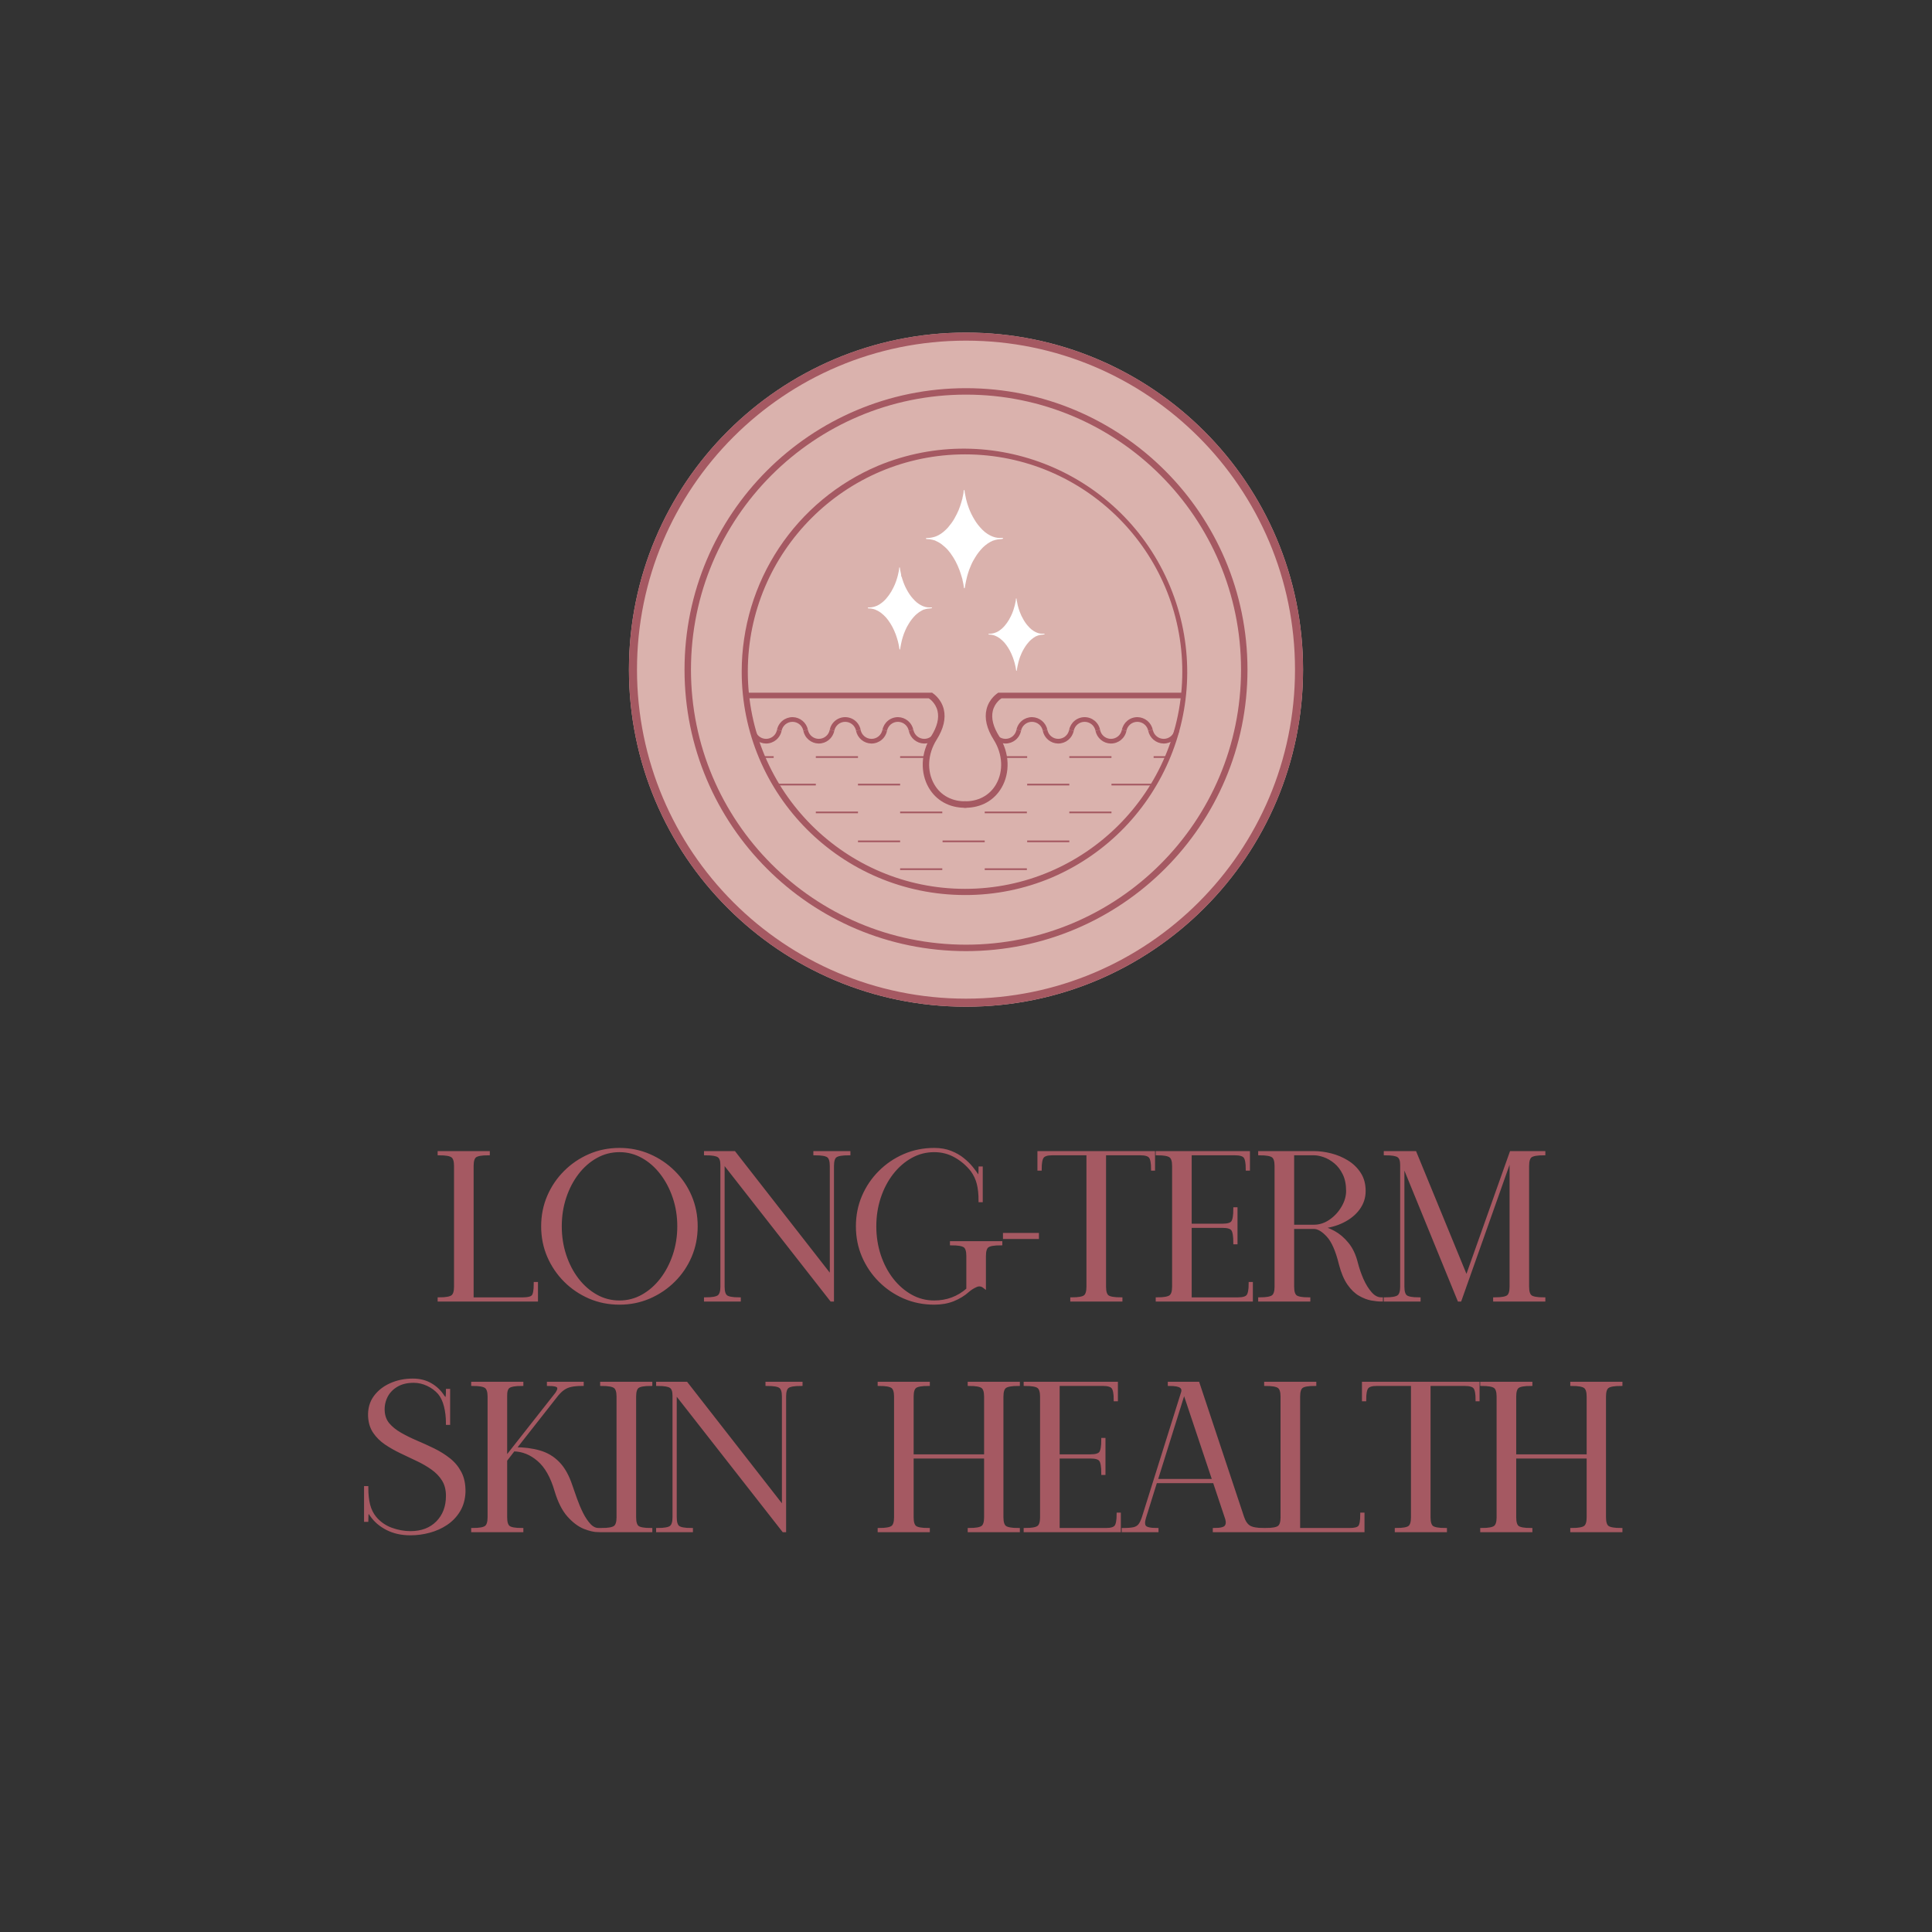
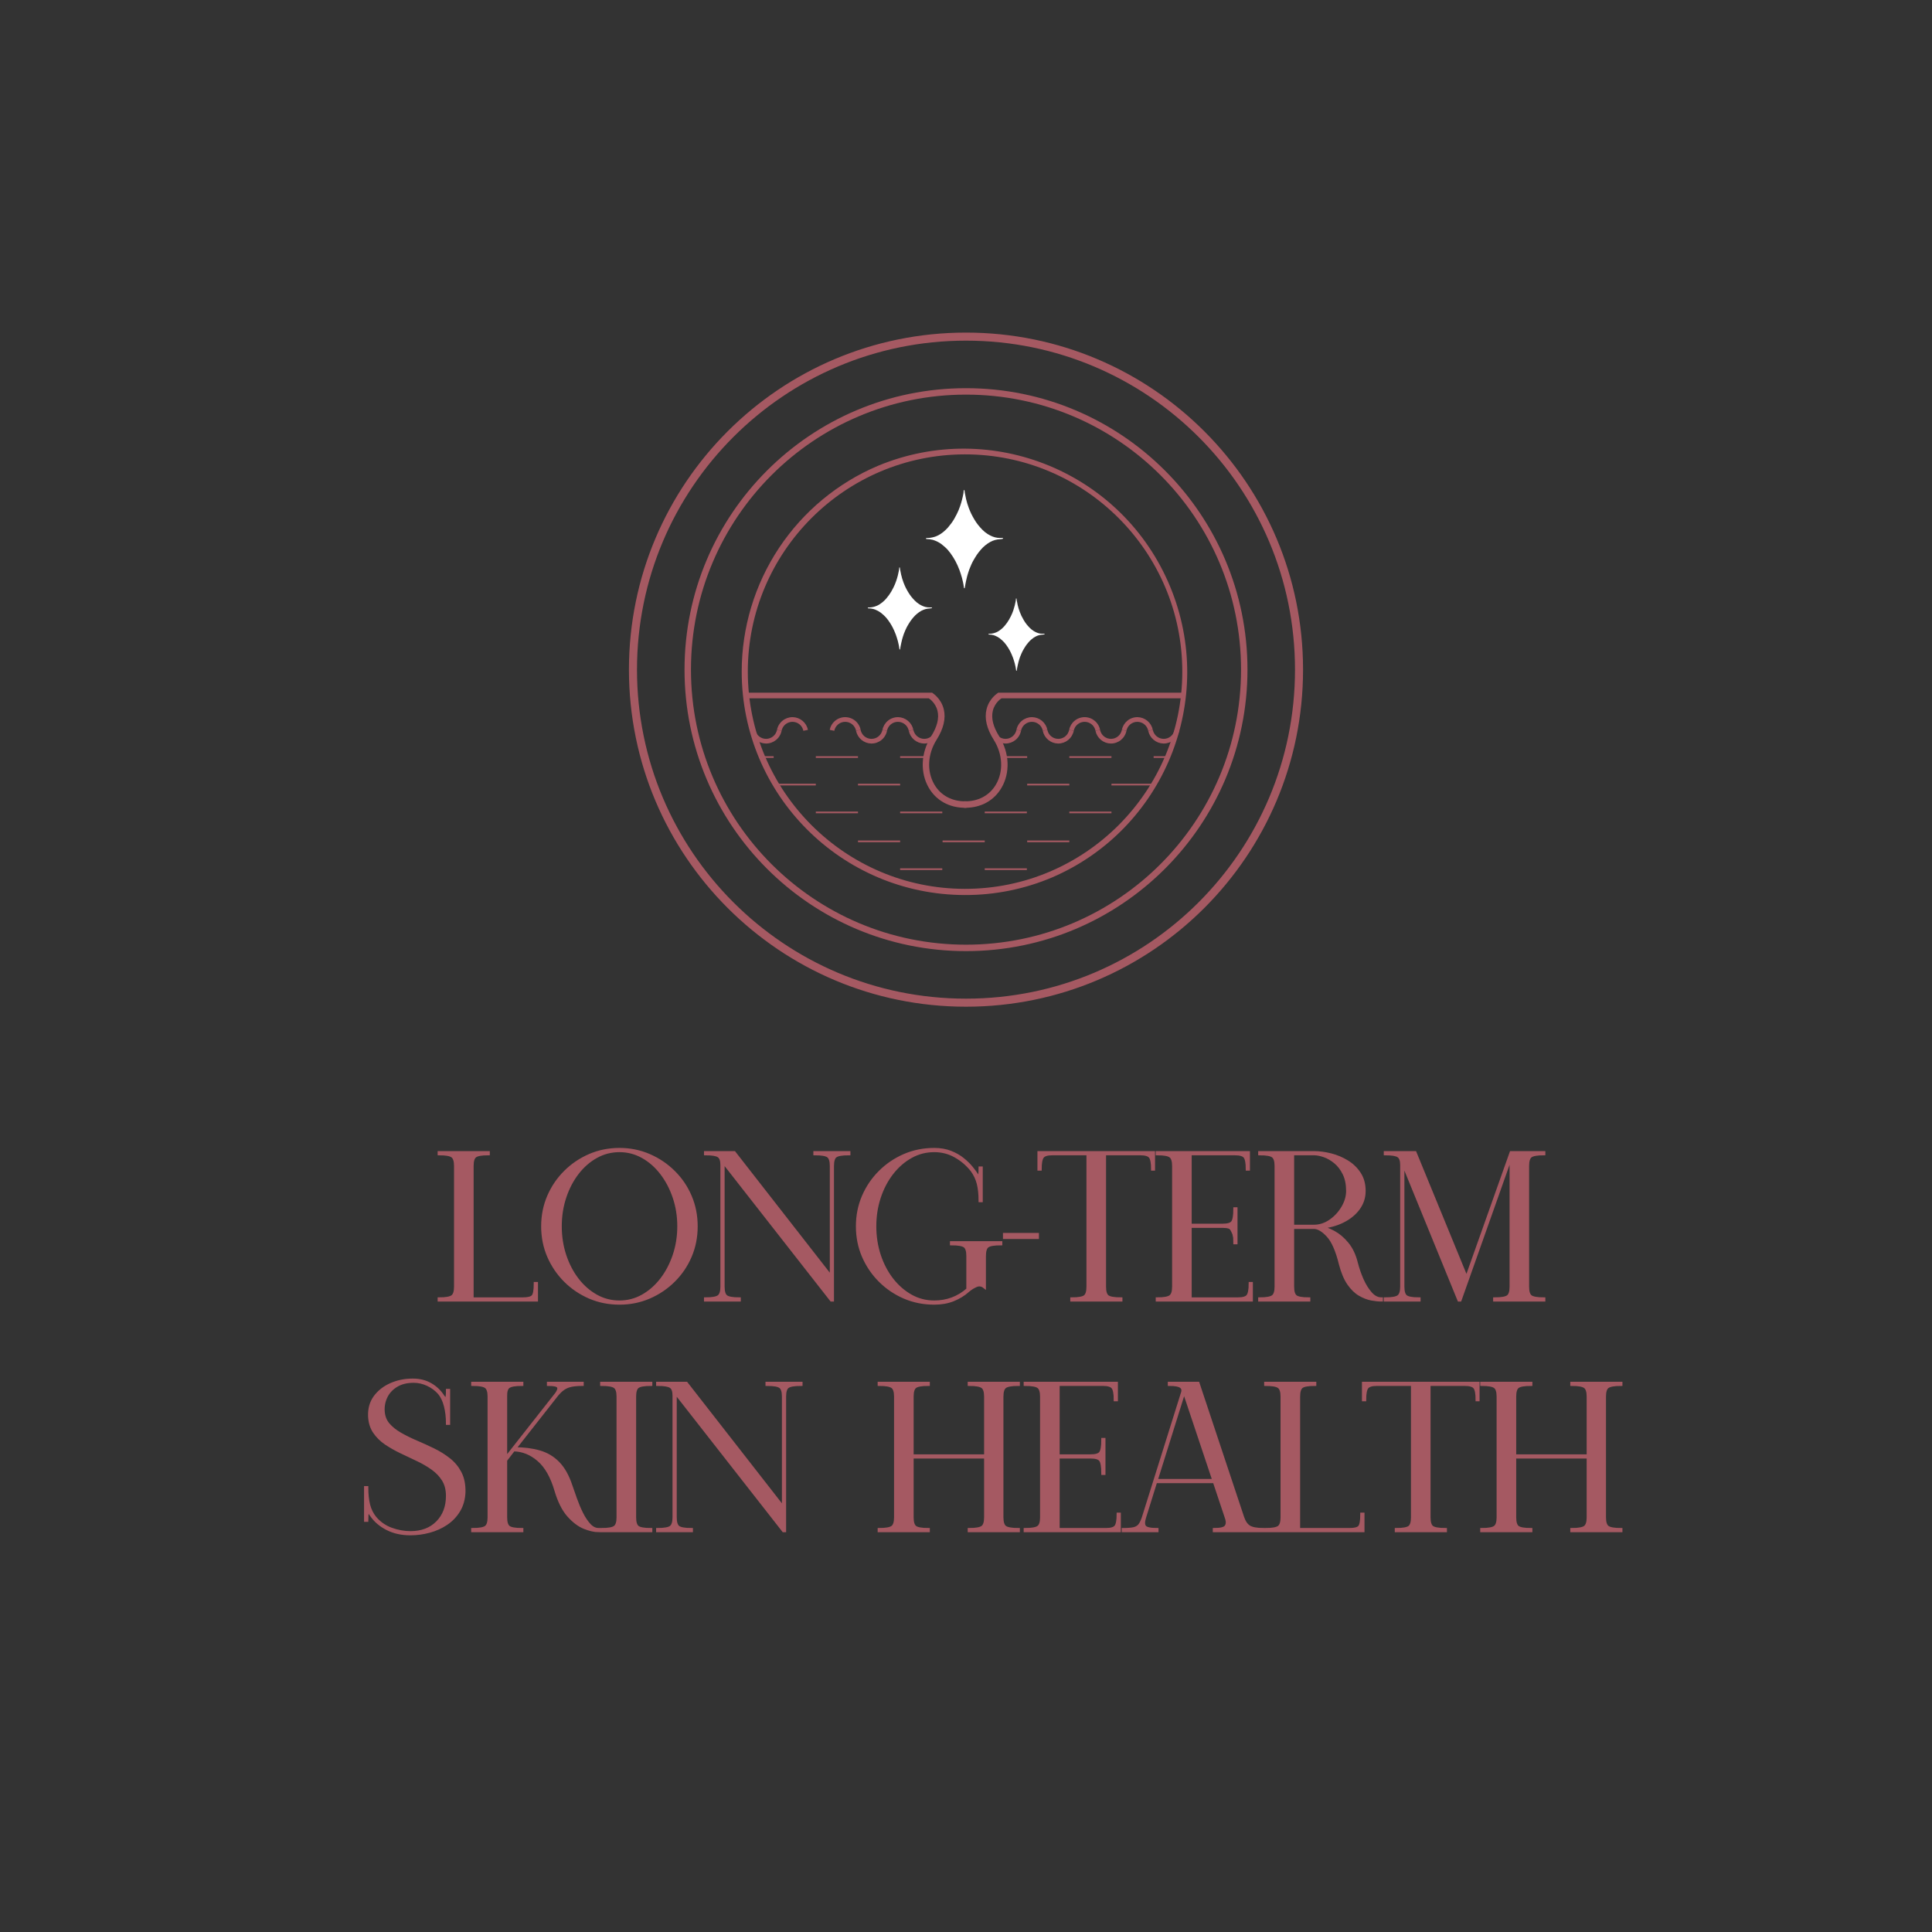
<svg xmlns="http://www.w3.org/2000/svg" version="1.0" preserveAspectRatio="xMidYMid meet" height="1200" viewBox="0 0 900 900" zoomAndPan="magnify" width="1200">
  <rect x="0" y="0" width="900" height="900" fill="#333333" stroke="none" />
  <defs>
    <g />
    <clipPath id="8a8b35f87d">
-       <path clip-rule="nonzero" d="M 292.984 154.934 L 607.016 154.934 L 607.016 468.965 L 292.984 468.965 Z M 292.984 154.934" />
-     </clipPath>
+       </clipPath>
    <clipPath id="930bbc2bfb">
-       <path clip-rule="nonzero" d="M 450 154.934 C 363.281 154.934 292.984 225.23 292.984 311.949 C 292.984 398.668 363.281 468.965 450 468.965 C 536.719 468.965 607.016 398.668 607.016 311.949 C 607.016 225.23 536.719 154.934 450 154.934 Z M 450 154.934" />
-     </clipPath>
+       </clipPath>
    <clipPath id="0f3d530fb5">
      <path clip-rule="nonzero" d="M 292.984 154.934 L 607.012 154.934 L 607.012 468.961 L 292.984 468.961 Z M 292.984 154.934" />
    </clipPath>
    <clipPath id="c5b3791274">
      <path clip-rule="nonzero" d="M 449.996 154.934 C 363.281 154.934 292.984 225.23 292.984 311.949 C 292.984 398.664 363.281 468.961 449.996 468.961 C 536.715 468.961 607.012 398.664 607.012 311.949 C 607.012 225.23 536.715 154.934 449.996 154.934 Z M 449.996 154.934" />
    </clipPath>
    <clipPath id="b3a7f80522">
      <path clip-rule="nonzero" d="M 345.457 208 L 554 208 L 554 416.934 L 345.457 416.934 Z M 345.457 208" />
    </clipPath>
    <clipPath id="5439a09ffa">
      <path clip-rule="nonzero" d="M 318.879 180.828 L 581.121 180.828 L 581.121 443.07 L 318.879 443.07 Z M 318.879 180.828" />
    </clipPath>
    <clipPath id="6bdcfcac6d">
      <path clip-rule="nonzero" d="M 450 180.828 C 377.582 180.828 318.879 239.535 318.879 311.949 C 318.879 384.367 377.582 443.07 450 443.07 C 522.414 443.07 581.121 384.367 581.121 311.949 C 581.121 239.535 522.414 180.828 450 180.828 Z M 450 180.828" />
    </clipPath>
    <clipPath id="08abed06c4">
      <path clip-rule="nonzero" d="M 431.32 228.293 L 467.32 228.293 L 467.32 274.043 L 431.32 274.043 Z M 431.32 228.293" />
    </clipPath>
    <clipPath id="08764e55ab">
      <path clip-rule="nonzero" d="M 404.219 264.324 L 434.219 264.324 L 434.219 302.574 L 404.219 302.574 Z M 404.219 264.324" />
    </clipPath>
    <clipPath id="29b5eaf418">
      <path clip-rule="nonzero" d="M 460.434 278.762 L 486.684 278.762 L 486.684 312.512 L 460.434 312.512 Z M 460.434 278.762" />
    </clipPath>
  </defs>
  <g clip-path="url(#8a8b35f87d)">
    <g clip-path="url(#930bbc2bfb)">
      <path fill-rule="nonzero" fill-opacity="1" d="M 292.984 154.934 L 607.016 154.934 L 607.016 468.965 L 292.984 468.965 Z M 292.984 154.934" fill="#dab2ad" />
    </g>
  </g>
  <g clip-path="url(#0f3d530fb5)">
    <g clip-path="url(#c5b3791274)">
      <path stroke-miterlimit="4" stroke-opacity="1" stroke-width="10" stroke="#a55962" d="M 209.35 -0 C 93.73 -0 0.001 93.729 0.001 209.354 C 0.001 324.974 93.73 418.703 209.35 418.703 C 324.975 418.703 418.704 324.974 418.704 209.354 C 418.704 93.729 324.975 -0 209.35 -0 Z M 209.35 -0" stroke-linejoin="miter" fill="none" transform="matrix(0.75, 0, 0, 0.75, 292.984, 154.934)" stroke-linecap="butt" />
    </g>
  </g>
  <path fill-rule="nonzero" fill-opacity="1" d="M 380.043 378.059 L 399.68 378.059 L 399.68 378.844 L 380.043 378.844 Z M 380.043 378.059" fill="#a55962" />
  <path fill-rule="nonzero" fill-opacity="1" d="M 399.68 365.098 L 419.316 365.098 L 419.316 365.883 L 399.68 365.883 Z M 399.68 365.098" fill="#a55962" />
  <path fill-rule="nonzero" fill-opacity="1" d="M 419.316 378.059 L 438.953 378.059 L 438.953 378.844 L 419.316 378.844 Z M 419.316 378.059" fill="#a55962" />
  <path fill-rule="nonzero" fill-opacity="1" d="M 399.68 391.543 L 419.316 391.543 L 419.316 392.332 L 399.68 392.332 Z M 399.68 391.543" fill="#a55962" />
  <path fill-rule="nonzero" fill-opacity="1" d="M 419.316 404.504 L 438.953 404.504 L 438.953 405.289 L 419.316 405.289 Z M 419.316 404.504" fill="#a55962" />
  <path fill-rule="nonzero" fill-opacity="1" d="M 458.723 404.504 L 478.359 404.504 L 478.359 405.289 L 458.723 405.289 Z M 458.723 404.504" fill="#a55962" />
  <path fill-rule="nonzero" fill-opacity="1" d="M 458.723 378.059 L 478.359 378.059 L 478.359 378.844 L 458.723 378.844 Z M 458.723 378.059" fill="#a55962" />
  <path fill-rule="nonzero" fill-opacity="1" d="M 439.086 391.543 L 458.723 391.543 L 458.723 392.332 L 439.086 392.332 Z M 439.086 391.543" fill="#a55962" />
  <path fill-rule="nonzero" fill-opacity="1" d="M 478.492 391.543 L 498.129 391.543 L 498.129 392.332 L 478.492 392.332 Z M 478.492 391.543" fill="#a55962" />
  <path fill-rule="nonzero" fill-opacity="1" d="M 478.492 365.098 L 498.129 365.098 L 498.129 365.883 L 478.492 365.883 Z M 478.492 365.098" fill="#a55962" />
  <path fill-rule="nonzero" fill-opacity="1" d="M 517.766 365.098 L 537.406 365.098 L 537.406 365.883 L 517.766 365.883 Z M 517.766 365.098" fill="#a55962" />
  <path fill-rule="nonzero" fill-opacity="1" d="M 498.129 378.059 L 517.766 378.059 L 517.766 378.844 L 498.129 378.844 Z M 498.129 378.059" fill="#a55962" />
  <path fill-rule="nonzero" fill-opacity="1" d="M 498.129 352.27 L 517.766 352.27 L 517.766 353.055 L 498.129 353.055 Z M 498.129 352.27" fill="#a55962" />
  <path fill-rule="nonzero" fill-opacity="1" d="M 419.316 352.27 L 432.148 352.27 L 432.148 353.055 L 419.316 353.055 Z M 419.316 352.27" fill="#a55962" />
  <path fill-rule="nonzero" fill-opacity="1" d="M 380.043 352.27 L 399.68 352.27 L 399.68 353.055 L 380.043 353.055 Z M 380.043 352.27" fill="#a55962" />
  <path fill-rule="nonzero" fill-opacity="1" d="M 466.84 352.27 L 478.492 352.27 L 478.492 353.055 L 466.84 353.055 Z M 466.84 352.27" fill="#a55962" />
  <path fill-rule="nonzero" fill-opacity="1" d="M 360.402 365.098 L 380.043 365.098 L 380.043 365.883 L 360.402 365.883 Z M 360.402 365.098" fill="#a55962" />
  <path fill-rule="nonzero" fill-opacity="1" d="M 353.859 352.27 L 360.402 352.27 L 360.402 353.055 L 353.859 353.055 Z M 353.859 352.27" fill="#a55962" />
  <path fill-rule="nonzero" fill-opacity="1" d="M 537.406 352.27 L 544.125 352.27 L 544.125 353.055 L 537.406 353.055 Z M 537.406 352.27" fill="#a55962" />
  <g clip-path="url(#b3a7f80522)">
    <path fill-rule="nonzero" fill-opacity="1" d="M 449.559 416.941 C 392.062 416.91 345.48 370.273 345.516 312.773 C 345.516 310.238 345.609 307.703 345.797 305.172 C 345.984 302.641 346.262 300.117 346.637 297.605 C 347.008 295.094 347.469 292.602 348.023 290.125 C 348.578 287.648 349.219 285.191 349.953 282.762 C 350.688 280.332 351.508 277.934 352.418 275.562 C 353.324 273.191 354.32 270.859 355.398 268.562 C 356.48 266.266 357.641 264.008 358.887 261.797 C 360.129 259.586 361.453 257.422 362.855 255.305 C 364.258 253.188 365.738 251.129 367.293 249.121 C 368.844 247.113 370.469 245.164 372.164 243.277 C 373.863 241.387 375.625 239.562 377.453 237.805 C 379.285 236.043 381.176 234.355 383.129 232.734 C 385.082 231.109 387.09 229.562 389.156 228.09 C 391.223 226.613 393.34 225.219 395.508 223.898 C 397.68 222.578 399.891 221.34 402.152 220.184 C 404.41 219.027 406.707 217.953 409.047 216.965 C 462.164 194.938 523.066 220.137 545.09 273.25 C 566.91 325.863 542.395 386.246 490.07 408.758 C 483.664 411.473 477.051 413.516 470.227 414.895 C 463.406 416.273 456.52 416.957 449.559 416.941 Z M 449.559 211.664 C 393.758 211.664 348.359 257.062 348.359 312.863 C 348.359 368.664 393.758 414.062 449.559 414.062 C 505.359 414.062 550.758 368.664 550.758 312.863 C 550.758 257.062 505.367 211.664 449.559 211.664 Z M 449.559 211.664" fill="#a55962" />
  </g>
  <path fill-rule="nonzero" fill-opacity="1" d="M 492.977 346.363 L 492.848 346.363 C 492.008 346.344 491.195 346.188 490.41 345.891 C 489.629 345.594 488.914 345.176 488.27 344.637 C 487.625 344.098 487.09 343.469 486.66 342.75 C 486.23 342.027 485.934 341.258 485.766 340.434 L 487.902 340.004 C 488.016 340.594 488.227 341.145 488.535 341.66 C 488.84 342.176 489.227 342.625 489.688 343.004 C 490.152 343.387 490.664 343.68 491.227 343.883 C 491.793 344.082 492.375 344.184 492.977 344.184 C 493.574 344.184 494.156 344.082 494.723 343.883 C 495.285 343.68 495.797 343.387 496.262 343.004 C 496.723 342.625 497.109 342.176 497.414 341.66 C 497.723 341.145 497.934 340.594 498.047 340.004 L 500.184 340.434 C 500.102 340.848 499.984 341.254 499.832 341.645 C 499.68 342.039 499.496 342.418 499.281 342.781 C 499.062 343.141 498.816 343.484 498.543 343.805 C 498.266 344.125 497.965 344.418 497.641 344.688 C 497.312 344.953 496.969 345.191 496.602 345.402 C 496.234 345.609 495.852 345.785 495.453 345.93 C 495.059 346.07 494.648 346.18 494.234 346.254 C 493.82 346.328 493.398 346.363 492.977 346.363 Z M 492.977 346.363" fill="#a55962" />
  <path fill-rule="nonzero" fill-opacity="1" d="M 500.188 340.438 L 498.051 340.004 C 498.133 339.59 498.246 339.188 498.398 338.793 C 498.551 338.398 498.734 338.02 498.949 337.656 C 499.168 337.293 499.414 336.953 499.688 336.633 C 499.965 336.312 500.266 336.016 500.59 335.75 C 500.918 335.48 501.266 335.242 501.633 335.031 C 502 334.824 502.383 334.648 502.781 334.508 C 503.176 334.363 503.586 334.258 504 334.184 C 504.418 334.113 504.836 334.074 505.258 334.074 C 505.68 334.074 506.102 334.113 506.516 334.184 C 506.934 334.258 507.34 334.363 507.738 334.508 C 508.137 334.648 508.52 334.824 508.887 335.031 C 509.254 335.242 509.598 335.48 509.926 335.75 C 510.254 336.016 510.555 336.312 510.828 336.633 C 511.105 336.953 511.352 337.293 511.566 337.656 C 511.781 338.02 511.969 338.398 512.117 338.793 C 512.27 339.188 512.387 339.59 512.469 340.004 L 510.332 340.438 C 510.215 339.848 510.008 339.297 509.699 338.781 C 509.395 338.266 509.008 337.816 508.547 337.434 C 508.082 337.055 507.57 336.762 507.004 336.559 C 506.441 336.355 505.859 336.254 505.258 336.254 C 504.66 336.254 504.078 336.355 503.512 336.559 C 502.949 336.762 502.434 337.055 501.973 337.434 C 501.508 337.816 501.125 338.266 500.816 338.781 C 500.512 339.297 500.301 339.848 500.188 340.438 Z M 500.188 340.438" fill="#a55962" />
  <path fill-rule="nonzero" fill-opacity="1" d="M 517.531 346.363 L 517.402 346.363 C 516.562 346.344 515.75 346.188 514.965 345.891 C 514.18 345.594 513.465 345.176 512.824 344.637 C 512.18 344.098 511.645 343.469 511.215 342.75 C 510.785 342.027 510.488 341.258 510.32 340.434 L 512.457 340.004 C 512.57 340.594 512.781 341.145 513.086 341.66 C 513.395 342.176 513.777 342.625 514.242 343.008 C 514.703 343.391 515.219 343.68 515.781 343.883 C 516.348 344.086 516.93 344.188 517.527 344.188 C 518.129 344.188 518.711 344.086 519.277 343.883 C 519.84 343.68 520.355 343.391 520.816 343.008 C 521.281 342.625 521.664 342.176 521.973 341.66 C 522.277 341.145 522.488 340.594 522.602 340.004 L 524.742 340.438 C 524.66 340.852 524.543 341.254 524.391 341.648 C 524.238 342.043 524.055 342.418 523.836 342.781 C 523.621 343.145 523.371 343.484 523.098 343.805 C 522.82 344.125 522.52 344.418 522.195 344.688 C 521.867 344.957 521.523 345.195 521.156 345.402 C 520.789 345.609 520.406 345.785 520.008 345.93 C 519.609 346.074 519.203 346.18 518.789 346.254 C 518.371 346.328 517.953 346.363 517.531 346.363 Z M 517.531 346.363" fill="#a55962" />
  <path fill-rule="nonzero" fill-opacity="1" d="M 524.742 340.438 L 522.605 340.004 C 522.688 339.59 522.805 339.188 522.957 338.793 C 523.109 338.398 523.293 338.023 523.508 337.66 C 523.727 337.297 523.973 336.957 524.246 336.637 C 524.523 336.316 524.824 336.023 525.148 335.754 C 525.473 335.484 525.82 335.246 526.188 335.039 C 526.555 334.828 526.934 334.652 527.332 334.512 C 527.73 334.367 528.137 334.258 528.551 334.188 C 528.965 334.113 529.383 334.074 529.805 334.074 L 529.938 334.074 C 530.777 334.094 531.586 334.254 532.371 334.547 C 533.156 334.844 533.871 335.262 534.516 335.801 C 535.156 336.34 535.691 336.969 536.121 337.691 C 536.551 338.41 536.852 339.184 537.016 340.004 L 534.879 340.434 C 534.766 339.844 534.555 339.293 534.25 338.777 C 533.941 338.262 533.559 337.816 533.094 337.434 C 532.633 337.051 532.117 336.758 531.555 336.559 C 530.988 336.355 530.406 336.254 529.809 336.254 C 529.207 336.254 528.625 336.355 528.062 336.559 C 527.496 336.758 526.984 337.051 526.523 337.434 C 526.059 337.816 525.676 338.262 525.367 338.777 C 525.062 339.293 524.852 339.844 524.734 340.434 Z M 524.742 340.438" fill="#a55962" />
  <path fill-rule="nonzero" fill-opacity="1" d="M 468.422 346.363 L 468.289 346.363 C 467.449 346.344 466.641 346.184 465.855 345.891 C 465.07 345.594 464.355 345.176 463.715 344.637 C 463.07 344.098 462.535 343.469 462.105 342.746 C 461.676 342.027 461.379 341.258 461.211 340.434 L 463.348 340.004 C 463.461 340.594 463.672 341.145 463.98 341.66 C 464.285 342.176 464.672 342.625 465.133 343.004 C 465.594 343.387 466.109 343.68 466.672 343.883 C 467.238 344.082 467.82 344.184 468.418 344.184 C 469.02 344.184 469.602 344.082 470.164 343.883 C 470.73 343.68 471.242 343.387 471.707 343.004 C 472.168 342.625 472.555 342.176 472.859 341.66 C 473.168 341.145 473.379 340.594 473.492 340.004 L 475.629 340.434 C 475.547 340.848 475.43 341.254 475.277 341.645 C 475.125 342.039 474.941 342.418 474.723 342.781 C 474.508 343.145 474.262 343.484 473.984 343.805 C 473.711 344.125 473.41 344.418 473.082 344.688 C 472.758 344.953 472.41 345.191 472.043 345.402 C 471.676 345.609 471.293 345.785 470.898 345.93 C 470.5 346.07 470.094 346.18 469.676 346.254 C 469.262 346.328 468.844 346.363 468.422 346.363 Z M 468.422 346.363" fill="#a55962" />
  <path fill-rule="nonzero" fill-opacity="1" d="M 475.629 340.438 L 473.492 340.004 C 473.574 339.59 473.691 339.188 473.844 338.793 C 473.996 338.398 474.18 338.02 474.398 337.66 C 474.613 337.297 474.859 336.953 475.137 336.637 C 475.41 336.316 475.711 336.02 476.039 335.754 C 476.363 335.484 476.711 335.246 477.078 335.035 C 477.445 334.828 477.828 334.652 478.223 334.508 C 478.621 334.367 479.027 334.258 479.441 334.184 C 479.859 334.113 480.277 334.074 480.699 334.074 L 480.832 334.074 C 481.672 334.094 482.48 334.254 483.266 334.547 C 484.051 334.844 484.766 335.262 485.41 335.801 C 486.051 336.34 486.586 336.969 487.016 337.691 C 487.445 338.41 487.746 339.184 487.914 340.004 L 485.777 340.434 C 485.66 339.844 485.453 339.293 485.145 338.777 C 484.84 338.262 484.453 337.816 483.992 337.434 C 483.527 337.051 483.016 336.758 482.449 336.559 C 481.887 336.355 481.305 336.254 480.703 336.254 C 480.105 336.254 479.523 336.355 478.957 336.559 C 478.395 336.758 477.879 337.051 477.418 337.434 C 476.953 337.816 476.57 338.262 476.262 338.777 C 475.957 339.293 475.746 339.844 475.633 340.434 Z M 475.629 340.438" fill="#a55962" />
  <path fill-rule="nonzero" fill-opacity="1" d="M 542.109 346.363 L 541.98 346.363 C 541.141 346.344 540.328 346.188 539.543 345.891 C 538.758 345.594 538.047 345.176 537.402 344.637 C 536.758 344.098 536.223 343.469 535.793 342.75 C 535.363 342.027 535.066 341.258 534.898 340.434 L 537.035 340.004 C 537.148 340.594 537.359 341.145 537.664 341.66 C 537.973 342.176 538.355 342.625 538.82 343.004 C 539.281 343.387 539.797 343.68 540.359 343.883 C 540.926 344.082 541.508 344.184 542.105 344.184 C 542.707 344.184 543.289 344.082 543.852 343.883 C 544.418 343.68 544.93 343.387 545.395 343.004 C 545.855 342.625 546.242 342.176 546.547 341.66 C 546.855 341.145 547.066 340.594 547.18 340.004 L 549.316 340.434 C 549.234 340.848 549.117 341.254 548.965 341.645 C 548.812 342.039 548.629 342.418 548.41 342.781 C 548.195 343.141 547.949 343.484 547.672 343.805 C 547.398 344.125 547.098 344.418 546.77 344.688 C 546.445 344.953 546.098 345.191 545.73 345.402 C 545.363 345.609 544.984 345.785 544.586 345.93 C 544.188 346.07 543.781 346.18 543.367 346.254 C 542.949 346.328 542.531 346.363 542.109 346.363 Z M 542.109 346.363" fill="#a55962" />
-   <path fill-rule="nonzero" fill-opacity="1" d="M 381.438 346.363 L 381.305 346.363 C 380.465 346.344 379.656 346.188 378.871 345.891 C 378.086 345.594 377.371 345.176 376.727 344.637 C 376.086 344.098 375.547 343.469 375.121 342.75 C 374.691 342.027 374.391 341.258 374.223 340.434 L 376.359 340.004 C 376.477 340.594 376.684 341.145 376.992 341.66 C 377.297 342.176 377.684 342.625 378.145 343.004 C 378.609 343.387 379.121 343.68 379.688 343.883 C 380.25 344.082 380.832 344.184 381.434 344.184 C 382.031 344.184 382.613 344.082 383.18 343.883 C 383.742 343.68 384.258 343.387 384.719 343.004 C 385.184 342.625 385.566 342.176 385.875 341.66 C 386.18 341.145 386.391 340.594 386.504 340.004 L 388.641 340.434 C 388.559 340.848 388.441 341.254 388.289 341.645 C 388.137 342.039 387.953 342.418 387.738 342.781 C 387.52 343.141 387.273 343.484 387 343.805 C 386.723 344.125 386.422 344.418 386.098 344.688 C 385.77 344.953 385.426 345.191 385.059 345.402 C 384.691 345.609 384.309 345.785 383.91 345.93 C 383.516 346.07 383.109 346.18 382.691 346.254 C 382.277 346.328 381.859 346.363 381.438 346.363 Z M 381.438 346.363" fill="#a55962" />
  <path fill-rule="nonzero" fill-opacity="1" d="M 388.645 340.438 L 386.508 340.004 C 386.59 339.59 386.707 339.188 386.855 338.793 C 387.008 338.398 387.191 338.02 387.41 337.656 C 387.625 337.293 387.871 336.953 388.148 336.633 C 388.422 336.312 388.723 336.016 389.051 335.75 C 389.375 335.48 389.723 335.242 390.09 335.031 C 390.457 334.824 390.84 334.648 391.238 334.508 C 391.637 334.363 392.043 334.258 392.457 334.184 C 392.875 334.113 393.293 334.074 393.715 334.074 C 394.141 334.074 394.559 334.113 394.977 334.184 C 395.391 334.258 395.797 334.363 396.195 334.508 C 396.594 334.648 396.977 334.824 397.344 335.031 C 397.711 335.242 398.059 335.48 398.383 335.75 C 398.711 336.016 399.012 336.312 399.285 336.633 C 399.562 336.953 399.809 337.293 400.023 337.656 C 400.242 338.02 400.426 338.398 400.578 338.793 C 400.727 339.188 400.844 339.59 400.926 340.004 L 398.789 340.438 C 398.676 339.848 398.465 339.297 398.156 338.781 C 397.852 338.266 397.465 337.816 397.004 337.434 C 396.539 337.055 396.027 336.762 395.465 336.559 C 394.898 336.355 394.316 336.254 393.715 336.254 C 393.117 336.254 392.535 336.355 391.969 336.559 C 391.406 336.762 390.895 337.055 390.43 337.434 C 389.969 337.816 389.582 338.266 389.277 338.781 C 388.969 339.297 388.758 339.848 388.645 340.438 Z M 388.645 340.438" fill="#a55962" />
  <path fill-rule="nonzero" fill-opacity="1" d="M 405.988 346.363 L 405.859 346.363 C 405.02 346.344 404.207 346.188 403.422 345.891 C 402.641 345.594 401.926 345.176 401.281 344.637 C 400.637 344.098 400.102 343.469 399.672 342.75 C 399.242 342.027 398.945 341.258 398.777 340.434 L 400.914 340.004 C 401.027 340.594 401.238 341.145 401.543 341.66 C 401.852 342.176 402.234 342.625 402.699 343.008 C 403.16 343.391 403.676 343.68 404.238 343.883 C 404.805 344.086 405.387 344.188 405.988 344.188 C 406.586 344.188 407.168 344.086 407.734 343.883 C 408.297 343.68 408.812 343.391 409.273 343.008 C 409.738 342.625 410.121 342.176 410.43 341.66 C 410.734 341.145 410.945 340.594 411.059 340.004 L 413.199 340.438 C 413.117 340.852 413 341.254 412.848 341.648 C 412.695 342.043 412.512 342.418 412.293 342.781 C 412.078 343.145 411.832 343.484 411.555 343.805 C 411.281 344.125 410.98 344.418 410.652 344.688 C 410.328 344.957 409.98 345.195 409.613 345.402 C 409.246 345.609 408.863 345.785 408.465 345.93 C 408.07 346.074 407.664 346.18 407.246 346.254 C 406.832 346.328 406.41 346.363 405.988 346.363 Z M 405.988 346.363" fill="#a55962" />
  <path fill-rule="nonzero" fill-opacity="1" d="M 413.199 340.438 L 411.07 340.004 C 411.152 339.59 411.27 339.188 411.422 338.793 C 411.574 338.398 411.758 338.023 411.973 337.66 C 412.191 337.297 412.438 336.957 412.711 336.637 C 412.988 336.316 413.285 336.023 413.613 335.754 C 413.938 335.484 414.285 335.246 414.652 335.039 C 415.02 334.828 415.398 334.652 415.797 334.512 C 416.191 334.367 416.598 334.258 417.016 334.188 C 417.43 334.113 417.848 334.074 418.27 334.074 L 418.402 334.074 C 419.242 334.094 420.051 334.254 420.836 334.547 C 421.621 334.844 422.336 335.262 422.977 335.801 C 423.621 336.34 424.156 336.969 424.586 337.691 C 425.016 338.41 425.316 339.184 425.48 340.004 L 423.344 340.438 C 423.23 339.848 423.02 339.297 422.711 338.781 C 422.406 338.266 422.02 337.816 421.559 337.434 C 421.098 337.055 420.582 336.762 420.02 336.559 C 419.453 336.355 418.871 336.254 418.273 336.254 C 417.672 336.254 417.09 336.355 416.527 336.559 C 415.961 336.762 415.449 337.055 414.984 337.434 C 414.523 337.816 414.137 338.266 413.832 338.781 C 413.523 339.297 413.312 339.848 413.199 340.438 Z M 413.199 340.438" fill="#a55962" />
  <path fill-rule="nonzero" fill-opacity="1" d="M 356.879 346.363 L 356.746 346.363 C 355.91 346.344 355.098 346.184 354.312 345.891 C 353.527 345.594 352.816 345.176 352.172 344.637 C 351.527 344.098 350.992 343.469 350.562 342.75 C 350.133 342.027 349.836 341.258 349.668 340.438 L 351.805 340.004 C 351.918 340.594 352.129 341.145 352.438 341.66 C 352.742 342.176 353.129 342.625 353.59 343.008 C 354.055 343.387 354.566 343.68 355.133 343.883 C 355.695 344.086 356.277 344.188 356.879 344.188 C 357.477 344.188 358.059 344.086 358.625 343.883 C 359.188 343.68 359.703 343.387 360.164 343.008 C 360.629 342.625 361.012 342.176 361.32 341.66 C 361.625 341.145 361.836 340.594 361.949 340.004 L 364.086 340.438 C 364.004 340.852 363.887 341.254 363.734 341.648 C 363.582 342.043 363.398 342.418 363.184 342.781 C 362.965 343.145 362.719 343.484 362.441 343.805 C 362.168 344.125 361.867 344.418 361.539 344.688 C 361.215 344.953 360.867 345.191 360.5 345.402 C 360.133 345.609 359.754 345.785 359.355 345.93 C 358.957 346.074 358.551 346.18 358.137 346.254 C 357.719 346.328 357.301 346.363 356.879 346.363 Z M 356.879 346.363" fill="#a55962" />
  <path fill-rule="nonzero" fill-opacity="1" d="M 364.086 340.438 L 361.949 340.004 C 362.031 339.59 362.148 339.188 362.301 338.793 C 362.453 338.398 362.637 338.02 362.855 337.66 C 363.07 337.297 363.316 336.953 363.594 336.637 C 363.867 336.316 364.168 336.02 364.496 335.754 C 364.82 335.484 365.168 335.246 365.535 335.035 C 365.902 334.828 366.285 334.652 366.684 334.508 C 367.078 334.367 367.484 334.258 367.902 334.184 C 368.316 334.113 368.734 334.074 369.16 334.074 L 369.289 334.074 C 370.129 334.094 370.941 334.25 371.727 334.547 C 372.512 334.844 373.227 335.262 373.871 335.801 C 374.512 336.336 375.051 336.969 375.48 337.688 C 375.91 338.41 376.207 339.18 376.375 340.004 L 374.238 340.438 C 374.125 339.848 373.914 339.297 373.609 338.781 C 373.301 338.266 372.918 337.816 372.453 337.434 C 371.992 337.055 371.477 336.762 370.914 336.559 C 370.348 336.355 369.766 336.254 369.168 336.254 C 368.566 336.254 367.984 336.355 367.422 336.559 C 366.855 336.762 366.344 337.055 365.879 337.434 C 365.418 337.816 365.031 338.266 364.727 338.781 C 364.418 339.297 364.211 339.848 364.094 340.438 Z M 364.086 340.438" fill="#a55962" />
  <path fill-rule="nonzero" fill-opacity="1" d="M 430.566 346.363 L 430.438 346.363 C 429.598 346.344 428.785 346.188 428.004 345.891 C 427.219 345.594 426.504 345.176 425.859 344.637 C 425.219 344.098 424.68 343.469 424.25 342.75 C 423.82 342.027 423.523 341.258 423.355 340.434 L 425.492 340.004 C 425.605 340.594 425.816 341.145 426.125 341.66 C 426.43 342.176 426.816 342.625 427.277 343.004 C 427.742 343.387 428.254 343.68 428.82 343.883 C 429.383 344.082 429.965 344.184 430.566 344.184 C 431.164 344.184 431.746 344.082 432.312 343.883 C 432.875 343.68 433.391 343.387 433.852 343.004 C 434.312 342.625 434.699 342.176 435.004 341.66 C 435.312 341.145 435.523 340.594 435.637 340.004 L 437.777 340.434 C 437.695 340.848 437.578 341.254 437.426 341.645 C 437.273 342.039 437.09 342.418 436.871 342.781 C 436.656 343.145 436.41 343.484 436.133 343.805 C 435.859 344.125 435.559 344.418 435.23 344.688 C 434.906 344.953 434.559 345.191 434.191 345.402 C 433.824 345.609 433.441 345.785 433.043 345.93 C 432.648 346.074 432.242 346.18 431.824 346.254 C 431.41 346.328 430.992 346.363 430.566 346.363 Z M 430.566 346.363" fill="#a55962" />
  <path fill-rule="nonzero" fill-opacity="1" d="M 449.488 376.293 C 442.184 376.293 436.062 372.891 432.605 366.879 C 430.656 363.484 429.711 359.5 429.855 355.355 C 430.016 351.07 431.367 346.797 433.758 343 C 436.551 338.574 437.555 334.594 436.73 331.16 C 435.793 327.219 432.684 325.309 432.652 325.289 L 434.188 322.699 C 434.359 322.797 438.379 325.215 439.645 330.398 C 440.68 334.664 439.559 339.441 436.305 344.605 C 432.105 351.281 431.684 359.238 435.215 365.375 C 438.223 370.613 443.684 373.492 450.199 373.27 L 450.301 376.281 C 450.031 376.289 449.758 376.293 449.488 376.293 Z M 449.488 376.293" fill="#a55962" />
  <path fill-rule="nonzero" fill-opacity="1" d="M 449.727 376.293 C 449.453 376.293 449.184 376.293 448.906 376.277 L 449.008 373.266 C 455.52 373.488 460.984 370.613 463.996 365.375 C 467.531 359.234 467.102 351.277 462.902 344.602 C 459.648 339.438 458.527 334.664 459.566 330.406 C 460.824 325.223 464.848 322.805 465.02 322.703 L 466.547 325.301 L 465.789 323.992 L 466.559 325.285 C 466.527 325.305 463.418 327.215 462.484 331.156 C 461.672 334.586 462.668 338.57 465.457 342.996 C 467.848 346.793 469.195 351.062 469.355 355.352 C 469.508 359.496 468.562 363.48 466.605 366.871 C 463.152 372.891 457.031 376.293 449.727 376.293 Z M 449.727 376.293" fill="#a55962" />
  <path fill-rule="nonzero" fill-opacity="1" d="M 348.359 322.684 L 434.242 322.684 L 434.242 325.301 L 348.359 325.301 Z M 348.359 322.684" fill="#a55962" />
  <path fill-rule="nonzero" fill-opacity="1" d="M 465.008 322.684 L 550.891 322.684 L 550.891 325.301 L 465.008 325.301 Z M 465.008 322.684" fill="#a55962" />
-   <path fill-rule="nonzero" fill-opacity="1" d="M 430.379 283.996 C 428.785 283.84 424.742 282.949 421.664 278.129 C 419.301 274.426 418.727 270.273 418.598 268.129 L 419.906 268.051 C 420.027 270.07 420.562 273.973 422.77 277.422 C 425.539 281.762 429.105 282.555 430.512 282.695 Z M 430.379 283.996" fill="#a55962" />
  <path fill-rule="nonzero" fill-opacity="1" d="M 419.906 298.641 L 418.594 298.562 C 418.727 296.414 419.297 292.262 421.66 288.562 C 424.738 283.75 428.777 282.852 430.379 282.699 L 430.508 284.012 C 429.102 284.148 425.531 284.945 422.766 289.281 C 420.562 292.719 420.027 296.629 419.906 298.641 Z M 419.906 298.641" fill="#a55962" />
  <path fill-rule="nonzero" fill-opacity="1" d="M 418.598 298.641 C 418.477 296.621 417.945 292.719 415.738 289.27 C 412.965 284.926 409.402 284.141 407.992 283.996 L 408.125 282.688 C 409.719 282.848 413.762 283.734 416.84 288.555 C 419.203 292.258 419.773 296.41 419.906 298.555 Z M 418.598 298.641" fill="#a55962" />
  <path fill-rule="nonzero" fill-opacity="1" d="M 408.125 283.996 L 407.992 282.688 C 409.398 282.547 412.969 281.754 415.738 277.418 C 417.941 273.965 418.477 270.062 418.598 268.043 L 419.906 268.121 C 419.777 270.27 419.207 274.422 416.84 278.121 C 413.762 282.949 409.719 283.84 408.125 283.996 Z M 408.125 283.996" fill="#a55962" />
  <path fill-rule="nonzero" fill-opacity="1" d="M 482.355 296.5 C 481.074 296.367 477.832 295.656 475.371 291.801 C 473.488 288.855 473.027 285.551 472.93 283.84 L 474.238 283.762 C 474.332 285.344 474.754 288.398 476.477 291.094 C 478.629 294.469 481.398 295.086 482.488 295.191 Z M 482.355 296.5" fill="#a55962" />
  <path fill-rule="nonzero" fill-opacity="1" d="M 474.234 307.926 L 472.926 307.848 C 473.031 306.141 473.484 302.836 475.367 299.887 C 477.836 296.031 481.074 295.32 482.355 295.188 L 482.484 296.5 C 481.395 296.605 478.629 297.223 476.473 300.598 C 474.75 303.293 474.336 306.348 474.234 307.926 Z M 474.234 307.926" fill="#a55962" />
  <path fill-rule="nonzero" fill-opacity="1" d="M 472.93 307.926 C 472.832 306.348 472.414 303.293 470.691 300.598 C 468.543 297.219 465.77 296.602 464.68 296.5 L 464.812 295.188 C 466.09 295.32 469.332 296.031 471.793 299.887 C 473.676 302.832 474.133 306.137 474.234 307.848 Z M 472.93 307.926" fill="#a55962" />
  <path fill-rule="nonzero" fill-opacity="1" d="M 464.812 296.5 L 464.68 295.188 C 465.77 295.082 468.535 294.465 470.691 291.09 C 472.414 288.395 472.832 285.332 472.93 283.762 L 474.238 283.84 C 474.137 285.539 473.68 288.852 471.797 291.801 C 469.328 295.66 466.09 296.367 464.812 296.5 Z M 464.812 296.5" fill="#a55962" />
  <path fill-rule="nonzero" fill-opacity="1" d="M 462.66 251.656 C 460.719 251.461 455.793 250.379 452.047 244.496 C 449.156 239.969 448.453 234.887 448.293 232.258 L 449.605 232.18 C 449.754 234.68 450.418 239.512 453.152 243.793 C 456.602 249.191 461.047 250.18 462.801 250.352 Z M 462.66 251.656" fill="#a55962" />
-   <path fill-rule="nonzero" fill-opacity="1" d="M 449.594 269.832 L 448.285 269.75 C 448.445 267.121 449.145 262.039 452.039 257.512 C 455.793 251.633 460.715 250.547 462.656 250.352 L 462.789 251.66 C 461.035 251.836 456.59 252.824 453.141 258.219 C 450.41 262.496 449.746 267.328 449.594 269.832 Z M 449.594 269.832" fill="#a55962" />
  <path fill-rule="nonzero" fill-opacity="1" d="M 448.285 269.832 C 448.133 267.328 447.473 262.5 444.734 258.215 C 441.289 252.82 436.84 251.832 435.09 251.656 L 435.219 250.348 C 437.16 250.539 442.086 251.625 445.84 257.504 C 448.734 262.035 449.434 267.117 449.59 269.746 Z M 448.285 269.832" fill="#a55962" />
  <path fill-rule="nonzero" fill-opacity="1" d="M 435.223 251.656 L 435.094 250.348 C 436.844 250.172 441.293 249.184 444.738 243.789 C 447.477 239.508 448.145 234.672 448.289 232.172 L 449.598 232.25 C 449.438 234.879 448.738 239.965 445.848 244.492 C 442.09 250.379 437.164 251.461 435.223 251.656 Z M 435.223 251.656" fill="#a55962" />
  <g clip-path="url(#5439a09ffa)">
    <g clip-path="url(#6bdcfcac6d)">
      <path stroke-miterlimit="4" stroke-opacity="1" stroke-width="8" stroke="#a55962" d="M 174.829 -0.001 C 78.271 -0.001 0 78.275 0 174.827 C 0 271.385 78.271 349.655 174.829 349.655 C 271.381 349.655 349.657 271.385 349.657 174.827 C 349.657 78.275 271.381 -0.001 174.829 -0.001 Z M 174.829 -0.001" stroke-linejoin="miter" fill="none" transform="matrix(0.75, 0, 0, 0.75, 318.879, 180.829)" stroke-linecap="butt" />
    </g>
  </g>
  <g clip-path="url(#08abed06c4)">
    <path fill-rule="nonzero" fill-opacity="1" d="M 433.145 251.195 C 432.625 251.156 432.129 251.129 431.621 251.105 C 431.465 251.094 431.363 251.016 431.352 250.855 C 431.34 250.676 431.465 250.641 431.605 250.641 C 432.215 250.602 432.812 250.602 433.41 250.512 C 433.996 250.438 434.582 250.301 435.152 250.137 C 435.586 250.023 436.004 249.859 436.41 249.684 C 437.566 249.18 438.609 248.484 439.586 247.68 C 440.324 247.062 441.023 246.395 441.66 245.664 C 442.191 245.047 442.699 244.391 443.195 243.723 C 443.652 243.094 444.074 242.453 444.469 241.785 C 444.898 241.055 445.281 240.297 445.676 239.543 C 446.309 238.332 446.816 237.062 447.262 235.762 C 447.594 234.781 447.898 233.797 448.152 232.789 C 448.395 231.859 448.598 230.914 448.773 229.969 C 448.863 229.539 448.863 229.102 448.914 228.66 C 448.914 228.609 448.914 228.57 448.914 228.52 C 448.93 228.406 448.965 228.293 449.105 228.293 C 449.246 228.293 449.297 228.395 449.309 228.508 C 449.348 228.824 449.371 229.125 449.422 229.441 C 449.613 230.434 449.793 231.441 450.02 232.426 C 450.188 233.145 450.375 233.859 450.594 234.566 C 450.809 235.285 451.062 236.004 451.328 236.707 C 451.672 237.578 452.016 238.445 452.422 239.277 C 452.879 240.223 453.387 241.141 453.922 242.035 C 454.43 242.879 454.988 243.711 455.602 244.492 C 456.223 245.285 456.91 246.043 457.621 246.773 C 458.355 247.527 459.184 248.184 460.059 248.75 C 460.773 249.203 461.523 249.594 462.297 249.91 C 463.059 250.223 463.848 250.426 464.648 250.527 C 465.359 250.613 466.07 250.578 466.797 250.59 C 466.898 250.59 467 250.562 467.074 250.602 C 467.164 250.641 467.227 250.727 467.305 250.789 C 467.242 250.867 467.191 250.992 467.113 251.004 C 466.73 251.082 466.34 251.156 465.945 251.168 C 465.133 251.207 464.344 251.332 463.555 251.547 C 462.781 251.746 462.055 252.062 461.344 252.441 C 460.48 252.906 459.668 253.461 458.902 254.102 C 458.191 254.695 457.531 255.324 456.934 256.031 C 456.297 256.773 455.664 257.543 455.105 258.359 C 454.441 259.344 453.848 260.375 453.25 261.41 C 452.945 261.949 452.691 262.531 452.434 263.098 C 452.117 263.816 451.812 264.547 451.531 265.277 C 451.328 265.805 451.164 266.348 451 266.875 C 450.848 267.367 450.68 267.859 450.555 268.363 C 450.363 269.082 450.199 269.797 450.047 270.516 C 449.918 271.109 449.793 271.715 449.691 272.305 C 449.602 272.809 449.523 273.312 449.438 273.816 C 449.422 273.93 449.398 274.043 449.246 274.043 C 449.094 274.043 449.082 273.941 449.055 273.816 C 448.965 273.25 448.891 272.684 448.789 272.129 C 448.723 271.777 448.648 271.422 448.57 271.07 C 448.434 270.453 448.293 269.836 448.141 269.23 C 447.961 268.578 447.758 267.934 447.555 267.293 C 447.379 266.727 447.188 266.172 446.984 265.617 C 446.691 264.875 446.387 264.129 446.07 263.398 C 445.762 262.719 445.434 262.051 445.09 261.398 C 444.746 260.766 444.391 260.148 444.012 259.547 C 443.617 258.914 443.195 258.312 442.766 257.707 C 442 256.66 441.152 255.691 440.199 254.836 C 439.652 254.344 439.078 253.863 438.496 253.422 C 438.051 253.098 437.566 252.805 437.082 252.543 C 436.574 252.266 436.055 252.023 435.52 251.812 C 434.859 251.547 434.188 251.359 433.488 251.281 C 433.359 251.258 433.258 251.219 433.145 251.195 Z M 433.145 251.195" fill="#ffffff" />
  </g>
  <path stroke-miterlimit="4" stroke-opacity="1" stroke-width="1.3" stroke="#a55962" d="M 155.545 64.251 L 155.987 64.251 L 155.987 71 L 115.958 71 L 115.958 70.579 C 118.666 70.579 120.465 70.261 121.353 69.625 C 122.258 68.976 122.707 67.615 122.707 65.543 L 122.707 15.802 C 122.707 13.713 122.258 12.352 121.353 11.717 C 120.465 11.081 118.666 10.767 115.958 10.767 L 115.958 10.342 L 136.142 10.342 L 136.142 10.767 C 133.42 10.767 131.631 11.081 130.768 11.717 C 129.908 12.352 129.479 13.713 129.479 15.802 L 129.479 70.579 L 150.53 70.579 C 152.602 70.579 153.956 70.216 154.591 69.497 C 155.227 68.765 155.545 67.014 155.545 64.251 Z M 190.22 9.03 C 194.551 9.03 198.62 9.855 202.429 11.506 C 206.252 13.157 209.616 15.426 212.521 18.32 C 215.439 21.197 217.712 24.547 219.332 28.367 C 220.955 32.176 221.766 36.273 221.766 40.662 C 221.766 45.062 220.955 49.165 219.332 52.975 C 217.712 56.781 215.439 60.131 212.521 63.025 C 209.616 65.916 206.252 68.185 202.429 69.836 C 198.62 71.473 194.551 72.292 190.22 72.292 C 185.82 72.292 181.717 71.473 177.908 69.836 C 174.098 68.185 170.748 65.916 167.857 63.025 C 164.966 60.131 162.694 56.781 161.046 52.975 C 159.409 49.165 158.591 45.062 158.591 40.662 C 158.591 36.273 159.409 32.176 161.046 28.367 C 162.694 24.547 164.966 21.197 167.857 18.32 C 170.748 15.426 174.098 13.157 177.908 11.506 C 181.717 9.855 185.82 9.03 190.22 9.03 Z M 190.22 71.867 C 193.619 71.867 196.793 71.041 199.742 69.39 C 202.688 67.743 205.278 65.477 207.506 62.6 C 209.734 59.71 211.485 56.387 212.752 52.636 C 214.023 48.868 214.659 44.879 214.659 40.662 C 214.659 36.442 214.023 32.46 212.752 28.705 C 211.485 24.955 209.734 21.632 207.506 18.741 C 205.278 15.851 202.688 13.585 199.742 11.951 C 196.793 10.3 193.619 9.475 190.22 9.475 C 186.753 9.475 183.541 10.3 180.595 11.951 C 177.645 13.585 175.058 15.851 172.831 18.741 C 170.613 21.632 168.886 24.955 167.646 28.705 C 166.403 32.46 165.785 36.442 165.785 40.662 C 165.785 44.879 166.403 48.868 167.646 52.636 C 168.886 56.387 170.613 59.71 172.831 62.6 C 175.058 65.477 177.645 67.743 180.595 69.39 C 183.541 71.041 186.753 71.867 190.22 71.867 Z M 270.709 10.342 L 284.673 10.342 L 284.673 10.767 C 281.896 10.767 280.069 11.081 279.195 11.717 C 278.332 12.352 277.903 13.713 277.903 15.802 L 277.903 71 L 277.479 71 L 232.86 13.982 L 232.86 65.543 C 232.86 67.615 233.288 68.976 234.148 69.625 C 235.012 70.261 236.801 70.579 239.522 70.579 L 239.522 71 L 225.666 71 L 225.666 70.579 C 228.373 70.579 230.173 70.261 231.06 69.625 C 231.962 68.976 232.414 67.615 232.414 65.543 L 232.414 15.357 C 232.414 13.509 231.962 12.283 231.06 11.675 C 230.173 11.067 228.373 10.767 225.666 10.767 L 225.666 10.342 L 237.45 10.342 L 277.479 61.647 L 277.479 15.802 C 277.479 13.713 277.044 12.352 276.17 11.717 C 275.306 11.081 273.49 10.767 270.709 10.767 Z M 326.967 47.432 L 347.237 47.432 L 347.237 47.853 C 344.457 47.853 342.637 48.171 341.777 48.806 C 340.917 49.442 340.485 50.802 340.485 52.888 L 340.485 65.543 C 339.387 64.68 338.216 64.541 336.976 65.118 C 335.733 65.681 334.648 66.375 333.716 67.19 C 331.982 68.745 329.958 69.984 327.644 70.917 C 325.344 71.832 322.75 72.292 319.859 72.292 C 315.459 72.292 311.353 71.473 307.543 69.836 C 303.737 68.185 300.387 65.916 297.497 63.025 C 294.602 60.131 292.333 56.781 290.682 52.975 C 289.045 49.165 288.23 45.062 288.23 40.662 C 288.23 36.273 289.045 32.176 290.682 28.367 C 292.333 24.547 294.602 21.197 297.497 18.32 C 300.387 15.426 303.737 13.157 307.543 11.506 C 311.353 9.855 315.459 9.03 319.859 9.03 C 322.398 9.03 324.646 9.427 326.608 10.214 C 328.57 10.991 330.255 11.958 331.664 13.115 C 333.087 14.269 334.275 15.44 335.218 16.624 C 336.178 17.812 336.89 18.776 337.356 19.525 C 337.708 20.102 338.026 20.337 338.309 20.223 C 338.603 20.109 338.751 18.924 338.751 16.669 L 339.176 16.669 L 339.176 30.104 L 338.751 30.104 C 338.751 27.379 338.506 25.041 338.012 23.079 C 337.518 21.118 336.665 19.297 335.453 17.619 C 333.547 15.194 331.264 13.233 328.597 11.737 C 325.945 10.228 323.033 9.475 319.859 9.475 C 316.388 9.475 313.18 10.3 310.23 11.951 C 307.284 13.585 304.68 15.851 302.425 18.741 C 300.184 21.632 298.439 24.955 297.199 28.705 C 295.96 32.46 295.338 36.442 295.338 40.662 C 295.338 44.879 295.96 48.868 297.199 52.636 C 298.439 56.387 300.184 59.71 302.425 62.6 C 304.68 65.477 307.284 67.743 310.23 69.39 C 313.18 71.041 316.388 71.867 319.859 71.867 C 322.453 71.867 324.923 71.438 327.264 70.579 C 329.606 69.701 331.758 68.399 333.716 66.662 L 333.716 52.888 C 333.716 50.802 333.281 49.442 332.403 48.806 C 331.543 48.171 329.73 47.853 326.967 47.853 Z M 348.802 44.047 L 362.32 44.047 L 362.32 45.252 L 348.802 45.252 Z M 363.003 10.342 L 410.143 10.342 L 410.143 17.091 L 409.805 17.091 C 409.805 14.552 409.487 12.867 408.852 12.034 C 408.216 11.188 406.828 10.767 404.683 10.767 L 389.96 10.767 L 389.96 65.543 C 389.96 67.615 390.388 68.976 391.248 69.625 C 392.122 70.261 393.942 70.579 396.708 70.579 L 396.708 71 L 376.525 71 L 376.525 70.579 C 379.246 70.579 381.039 70.261 381.899 69.625 C 382.759 68.976 383.187 67.615 383.187 65.543 L 383.187 10.767 L 368.464 10.767 C 366.388 10.767 365.034 11.188 364.402 12.034 C 363.767 12.867 363.449 14.552 363.449 17.091 L 363.003 17.091 Z M 450.01 64.251 L 450.435 64.251 L 450.435 71 L 411.718 71 L 411.718 70.579 C 414.426 70.579 416.222 70.261 417.113 69.625 C 418.015 68.976 418.467 67.615 418.467 65.543 L 418.467 15.802 C 418.467 13.713 418.015 12.352 417.113 11.717 C 416.222 11.081 414.426 10.767 411.718 10.767 L 411.718 10.342 L 449.229 10.342 L 449.229 17.091 L 448.805 17.091 C 448.805 14.552 448.487 12.867 447.855 12.034 C 447.219 11.188 445.831 10.767 443.686 10.767 L 425.236 10.767 L 425.236 40.237 L 438.651 40.237 C 440.795 40.237 442.17 39.806 442.774 38.946 C 443.382 38.072 443.686 36.245 443.686 33.468 L 444.108 33.468 L 444.108 47.432 L 443.686 47.432 C 443.686 44.651 443.382 42.831 442.774 41.971 C 442.17 41.097 440.795 40.662 438.651 40.662 L 425.236 40.662 L 425.236 70.579 L 444.978 70.579 C 447.064 70.579 448.425 70.161 449.06 69.328 C 449.696 68.482 450.01 66.79 450.01 64.251 Z M 493.693 55.831 C 494.273 58.086 495.047 60.345 496.021 62.6 C 497.008 64.842 498.179 66.734 499.533 68.271 C 500.887 69.808 502.375 70.579 503.999 70.579 L 503.999 71 C 502.842 71 501.481 70.858 499.913 70.579 C 498.362 70.281 496.763 69.66 495.112 68.713 C 493.461 67.757 491.945 66.282 490.564 64.293 C 489.182 62.29 488.053 59.616 487.179 56.273 C 485.794 50.606 484.06 46.661 481.974 44.448 C 479.899 42.22 477.996 41.104 476.262 41.104 L 467.437 41.104 L 467.437 65.543 C 467.437 67.615 467.869 68.976 468.729 69.625 C 469.589 70.261 471.382 70.579 474.103 70.579 L 474.103 71 L 453.92 71 L 453.92 70.579 C 456.627 70.579 458.427 70.261 459.314 69.625 C 460.216 68.976 460.668 67.615 460.668 65.543 L 460.668 15.802 C 460.668 13.713 460.216 12.352 459.314 11.717 C 458.427 11.081 456.627 10.767 453.92 10.767 L 453.92 10.342 L 476.262 10.342 C 478.462 10.342 480.759 10.646 483.159 11.25 C 485.556 11.858 487.79 12.798 489.866 14.065 C 491.952 15.336 493.644 16.973 494.943 18.973 C 496.242 20.962 496.887 23.338 496.887 26.105 C 496.887 28.771 496.107 31.175 494.539 33.32 C 492.988 35.447 490.85 37.191 488.129 38.545 C 485.421 39.899 482.333 40.724 478.862 41.021 C 480.541 41.36 482.375 42.064 484.364 43.135 C 486.367 44.209 488.215 45.774 489.907 47.832 C 491.614 49.877 492.878 52.543 493.693 55.831 Z M 467.437 40.662 L 476.262 40.662 C 478.631 40.662 480.866 39.94 482.969 38.504 C 485.083 37.063 486.803 35.216 488.129 32.96 C 489.469 30.702 490.139 28.419 490.139 26.105 C 490.139 23.338 489.659 20.976 488.702 19.018 C 487.742 17.042 486.53 15.447 485.062 14.234 C 483.594 13.022 482.078 12.141 480.513 11.592 C 478.949 11.04 477.529 10.767 476.262 10.767 L 467.437 10.767 Z M 570.901 10.767 C 568.179 10.767 566.38 11.081 565.506 11.717 C 564.646 12.352 564.215 13.713 564.215 15.802 L 564.215 65.543 C 564.215 67.615 564.646 68.976 565.506 69.625 C 566.38 70.261 568.179 70.579 570.901 70.579 L 570.901 71 L 550.697 71 L 550.697 70.579 C 553.473 70.579 555.294 70.261 556.154 69.625 C 557.031 68.976 557.466 67.615 557.466 65.543 L 557.466 11.547 L 536.415 71 L 535.97 71 L 512.847 14.404 L 512.847 65.543 C 512.847 67.615 513.275 68.976 514.135 69.625 C 514.995 70.261 516.788 70.579 519.509 70.579 L 519.509 71 L 505.653 71 L 505.653 70.579 C 508.361 70.579 510.16 70.261 511.048 69.625 C 511.949 68.976 512.402 67.615 512.402 65.543 L 512.402 15.357 C 512.402 13.509 511.949 12.283 511.048 11.675 C 510.16 11.067 508.361 10.767 505.653 10.767 L 505.653 10.342 L 517.859 10.342 L 539.102 62.072 L 557.466 10.342 L 570.901 10.342 Z M 570.901 10.767" stroke-linejoin="miter" fill="none" transform="matrix(1.131, 0, 0, 1.131, 73.458, 525.268)" stroke-linecap="butt" />
  <path stroke-miterlimit="4" stroke-opacity="1" stroke-width="1.3" stroke="#a55962" d="M 92.846 116.682 C 92.96 118.882 93.65 120.737 94.921 122.246 C 96.203 123.742 97.853 125.068 99.87 126.225 C 101.887 127.382 104.081 128.467 106.45 129.482 C 108.819 130.484 111.188 131.565 113.561 132.718 C 115.93 133.875 118.065 135.208 119.971 136.718 C 121.874 138.213 123.39 140.047 124.52 142.219 C 125.646 144.378 126.184 147.017 126.126 150.132 C 126.015 153.023 125.3 155.554 123.991 157.727 C 122.693 159.885 120.987 161.678 118.869 163.101 C 116.77 164.513 114.435 165.563 111.865 166.254 C 109.299 166.945 106.719 167.29 104.122 167.29 C 100.485 167.29 97.29 166.585 94.538 165.176 C 91.789 163.764 89.637 161.93 88.086 159.674 C 87.734 159.153 87.409 158.707 87.112 158.341 C 86.829 157.961 86.591 157.989 86.394 158.424 C 86.197 158.849 86.097 159.958 86.097 161.747 L 85.651 161.747 L 85.651 148.312 L 86.097 148.312 C 86.097 151.033 86.353 153.413 86.86 155.444 C 87.382 157.461 88.249 159.215 89.461 160.711 C 91.253 162.855 93.474 164.42 96.127 165.408 C 98.793 166.382 101.459 166.869 104.122 166.869 C 108.736 166.869 112.432 165.47 115.208 162.679 C 117.989 159.871 119.377 156.21 119.377 151.696 C 119.377 149.103 118.814 146.896 117.685 145.076 C 116.555 143.255 115.053 141.684 113.178 140.358 C 111.302 139.018 109.237 137.819 106.978 136.762 C 104.723 135.688 102.468 134.618 100.209 133.544 C 97.967 132.473 95.885 131.288 93.968 129.99 C 92.065 128.691 90.504 127.147 89.292 125.358 C 88.079 123.566 87.416 121.4 87.302 118.862 C 87.192 115.802 87.938 113.17 89.547 110.97 C 91.167 108.77 93.346 107.064 96.085 105.851 C 98.834 104.636 101.832 104.031 105.075 104.031 C 107.842 104.031 110.273 104.636 112.376 105.851 C 114.49 107.064 116.21 108.715 117.536 110.801 C 117.833 111.208 118.11 111.526 118.362 111.754 C 118.631 111.978 118.863 111.878 119.059 111.457 C 119.274 111.018 119.377 109.961 119.377 108.283 L 119.802 108.283 L 119.802 121.801 L 119.377 121.801 C 119.377 119.262 119.104 116.9 118.552 114.714 C 118.003 112.514 117.149 110.718 115.992 109.319 C 114.666 107.824 113.074 106.646 111.212 105.786 C 109.365 104.912 107.431 104.473 105.414 104.473 C 102.637 104.473 100.281 105.054 98.347 106.211 C 96.417 107.368 94.983 108.884 94.051 110.759 C 93.136 112.635 92.735 114.61 92.846 116.682 Z M 170.144 147.445 C 170.72 149.068 171.37 150.923 172.088 153.009 C 172.824 155.084 173.663 157.07 174.606 158.977 C 175.566 160.88 176.623 162.458 177.78 163.715 C 178.937 164.955 180.208 165.577 181.589 165.577 L 181.589 166.002 C 179.911 166.002 177.956 165.556 175.728 164.669 C 173.514 163.764 171.349 162.127 169.232 159.757 C 167.132 157.388 165.419 153.983 164.093 149.541 C 162.414 143.756 160.007 139.525 156.878 136.845 C 153.759 134.151 150.326 132.777 146.572 132.718 L 143.294 136.973 L 143.294 160.541 C 143.294 162.614 143.722 163.974 144.586 164.624 C 145.446 165.259 147.235 165.577 149.96 165.577 L 149.96 166.002 L 129.773 166.002 L 129.773 165.577 C 132.484 165.577 134.28 165.259 135.171 164.624 C 136.072 163.974 136.525 162.614 136.525 160.541 L 136.525 110.801 C 136.525 108.715 136.072 107.354 135.171 106.718 C 134.28 106.083 132.484 105.765 129.773 105.765 L 129.773 105.344 L 149.96 105.344 L 149.96 105.765 C 147.235 105.765 145.425 106.083 144.52 106.718 C 143.633 107.354 143.225 108.715 143.294 110.801 L 143.294 136.358 L 164.345 109.595 C 165.205 108.369 165.446 107.423 165.063 106.76 C 164.697 106.097 163.329 105.765 160.96 105.765 L 160.96 105.344 L 174.82 105.344 L 174.82 105.765 C 173.027 105.765 171.511 105.9 170.268 106.166 C 169.028 106.421 167.899 106.915 166.883 107.647 C 165.882 108.369 164.859 109.419 163.816 110.801 L 146.934 132.297 C 150.799 132.297 154.232 132.735 157.237 133.609 C 160.242 134.469 162.808 135.999 164.939 138.199 C 167.08 140.385 168.817 143.466 170.144 147.445 Z M 203.078 105.765 C 200.357 105.765 198.564 106.083 197.704 106.718 C 196.844 107.354 196.413 108.715 196.413 110.801 L 196.413 160.541 C 196.413 162.614 196.844 163.974 197.704 164.624 C 198.564 165.259 200.357 165.577 203.078 165.577 L 203.078 166.002 L 182.895 166.002 L 182.895 165.577 C 185.602 165.577 187.402 165.259 188.289 164.624 C 189.194 163.974 189.643 162.614 189.643 160.541 L 189.643 110.801 C 189.643 108.715 189.194 107.354 188.289 106.718 C 187.402 106.083 185.602 105.765 182.895 105.765 L 182.895 105.344 L 203.078 105.344 Z M 250.989 105.344 L 264.952 105.344 L 264.952 105.765 C 262.175 105.765 260.348 106.083 259.474 106.718 C 258.614 107.354 258.183 108.715 258.183 110.801 L 258.183 166.002 L 257.758 166.002 L 213.139 108.981 L 213.139 160.541 C 213.139 162.614 213.567 163.974 214.431 164.624 C 215.291 165.259 217.08 165.577 219.805 165.577 L 219.805 166.002 L 205.945 166.002 L 205.945 165.577 C 208.653 165.577 210.452 165.259 211.34 164.624 C 212.245 163.974 212.694 162.614 212.694 160.541 L 212.694 110.355 C 212.694 108.507 212.245 107.281 211.34 106.673 C 210.452 106.069 208.653 105.765 205.945 105.765 L 205.945 105.344 L 217.729 105.344 L 257.758 156.649 L 257.758 110.801 C 257.758 108.715 257.323 107.354 256.449 106.718 C 255.589 106.083 253.769 105.765 250.989 105.765 Z M 354.466 105.765 C 351.744 105.765 349.931 106.083 349.03 106.718 C 348.142 107.354 347.697 108.715 347.697 110.801 L 347.697 160.541 C 347.697 162.614 348.142 163.974 349.03 164.624 C 349.931 165.259 351.744 165.577 354.466 165.577 L 354.466 166.002 L 334.282 166.002 L 334.282 165.577 C 336.99 165.577 338.789 165.259 339.677 164.624 C 340.582 163.974 341.031 162.614 341.031 160.541 L 341.031 135.661 L 310.714 135.661 L 310.714 160.541 C 310.714 162.614 311.146 163.974 312.006 164.624 C 312.866 165.259 314.655 165.577 317.38 165.577 L 317.38 166.002 L 297.196 166.002 L 297.196 165.577 C 299.904 165.577 301.7 165.259 302.591 164.624 C 303.492 163.974 303.945 162.614 303.945 160.541 L 303.945 110.801 C 303.945 108.715 303.492 107.354 302.591 106.718 C 301.7 106.083 299.904 105.765 297.196 105.765 L 297.196 105.344 L 317.38 105.344 L 317.38 105.765 C 314.655 105.765 312.866 106.083 312.006 106.718 C 311.146 107.354 310.714 108.715 310.714 110.801 L 310.714 135.236 L 341.031 135.236 L 341.031 110.801 C 341.031 108.715 340.582 107.354 339.677 106.718 C 338.789 106.083 336.99 105.765 334.282 105.765 L 334.282 105.344 L 354.466 105.344 Z M 395.627 159.25 L 396.052 159.25 L 396.052 166.002 L 357.332 166.002 L 357.332 165.577 C 360.044 165.577 361.84 165.259 362.731 164.624 C 363.632 163.974 364.084 162.614 364.084 160.541 L 364.084 110.801 C 364.084 108.715 363.632 107.354 362.731 106.718 C 361.84 106.083 360.044 105.765 357.332 105.765 L 357.332 105.344 L 394.847 105.344 L 394.847 112.092 L 394.422 112.092 C 394.422 109.554 394.104 107.868 393.469 107.036 C 392.837 106.19 391.445 105.765 389.304 105.765 L 370.854 105.765 L 370.854 135.236 L 384.268 135.236 C 386.409 135.236 387.787 134.808 388.392 133.948 C 389 133.074 389.304 131.247 389.304 128.467 L 389.725 128.467 L 389.725 142.43 L 389.304 142.43 C 389.304 139.653 389 137.833 388.392 136.973 C 387.787 136.099 386.409 135.661 384.268 135.661 L 370.854 135.661 L 370.854 165.577 L 390.592 165.577 C 392.681 165.577 394.042 165.162 394.678 164.33 C 395.31 163.484 395.627 161.788 395.627 159.25 Z M 446.843 160.541 C 447.478 162.444 448.387 163.764 449.571 164.499 C 450.756 165.218 452.704 165.577 455.412 165.577 L 455.412 166.002 L 435.228 166.002 L 435.228 165.577 C 437.766 165.577 439.355 165.19 439.987 164.413 C 440.623 163.622 440.744 162.538 440.346 161.156 L 435.228 145.815 L 411.045 145.815 L 406.455 160.541 C 405.875 162.389 405.902 163.695 406.538 164.454 C 407.173 165.204 408.852 165.577 411.573 165.577 L 411.573 166.002 L 397.717 166.002 L 397.717 165.577 C 399.565 165.577 401.001 165.463 402.031 165.238 C 403.077 165 403.885 164.52 404.466 163.798 C 405.042 163.066 405.564 161.982 406.03 160.541 L 422.152 109.15 C 422.491 108.052 422.252 107.212 421.434 106.632 C 420.629 106.055 419.051 105.765 416.695 105.765 L 416.695 105.344 L 428.479 105.344 Z M 411.214 145.373 L 435.059 145.373 L 422.746 108.538 Z M 495.969 159.25 L 496.411 159.25 L 496.411 166.002 L 456.382 166.002 L 456.382 165.577 C 459.09 165.577 460.889 165.259 461.777 164.624 C 462.682 163.974 463.131 162.614 463.131 160.541 L 463.131 110.801 C 463.131 108.715 462.682 107.354 461.777 106.718 C 460.889 106.083 459.09 105.765 456.382 105.765 L 456.382 105.344 L 476.566 105.344 L 476.566 105.765 C 473.844 105.765 472.052 106.083 471.192 106.718 C 470.332 107.354 469.9 108.715 469.9 110.801 L 469.9 165.577 L 490.954 165.577 C 493.026 165.577 494.38 165.218 495.016 164.499 C 495.651 163.764 495.969 162.016 495.969 159.25 Z M 496.666 105.344 L 543.803 105.344 L 543.803 112.092 L 543.465 112.092 C 543.465 109.554 543.147 107.868 542.515 107.036 C 541.879 106.19 540.491 105.765 538.346 105.765 L 523.619 105.765 L 523.619 160.541 C 523.619 162.614 524.051 163.974 524.911 164.624 C 525.785 165.259 527.605 165.577 530.368 165.577 L 530.368 166.002 L 510.184 166.002 L 510.184 165.577 C 512.906 165.577 514.698 165.259 515.558 164.624 C 516.418 163.974 516.85 162.614 516.85 160.541 L 516.85 105.765 L 502.123 105.765 C 500.051 105.765 498.697 106.19 498.062 107.036 C 497.426 107.868 497.108 109.554 497.108 112.092 L 496.666 112.092 Z M 602.651 105.765 C 599.93 105.765 598.116 106.083 597.215 106.718 C 596.324 107.354 595.882 108.715 595.882 110.801 L 595.882 160.541 C 595.882 162.614 596.324 163.974 597.215 164.624 C 598.116 165.259 599.93 165.577 602.651 165.577 L 602.651 166.002 L 582.468 166.002 L 582.468 165.577 C 585.175 165.577 586.975 165.259 587.862 164.624 C 588.764 163.974 589.216 162.614 589.216 160.541 L 589.216 135.661 L 558.899 135.661 L 558.899 160.541 C 558.899 162.614 559.328 163.974 560.187 164.624 C 561.047 165.259 562.84 165.577 565.561 165.577 L 565.561 166.002 L 545.378 166.002 L 545.378 165.577 C 548.086 165.577 549.885 165.259 550.773 164.624 C 551.677 163.974 552.126 162.614 552.126 160.541 L 552.126 110.801 C 552.126 108.715 551.677 107.354 550.773 106.718 C 549.885 106.083 548.086 105.765 545.378 105.765 L 545.378 105.344 L 565.561 105.344 L 565.561 105.765 C 562.84 105.765 561.047 106.083 560.187 106.718 C 559.328 107.354 558.899 108.715 558.899 110.801 L 558.899 135.236 L 589.216 135.236 L 589.216 110.801 C 589.216 108.715 588.764 107.354 587.862 106.718 C 586.975 106.083 585.175 105.765 582.468 105.765 L 582.468 105.344 L 602.651 105.344 Z M 602.651 105.765" stroke-linejoin="miter" fill="none" transform="matrix(1.131, 0, 0, 1.131, 73.458, 525.268)" stroke-linecap="butt" />
  <g fill-opacity="1" fill="#a55962">
    <g transform="translate(203.031, 605.57)">
      <g>
        <path d="M 46.359 -7.641 L 46.844 -7.641 L 46.844 0 L 1.562 0 L 1.562 -0.484 C 4.633 -0.484 6.676 -0.844 7.688 -1.562 C 8.707 -2.281 9.219 -3.816 9.219 -6.172 L 9.219 -62.438 C 9.219 -64.789 8.707 -66.328 7.688 -67.047 C 6.676 -67.766 4.633 -68.125 1.562 -68.125 L 1.562 -68.609 L 24.406 -68.609 L 24.406 -68.125 C 21.332 -68.125 19.305 -67.766 18.328 -67.047 C 17.348 -66.328 16.859 -64.789 16.859 -62.438 L 16.859 -0.484 L 40.672 -0.484 C 43.023 -0.484 44.562 -0.891 45.281 -1.703 C 46 -2.523 46.359 -4.504 46.359 -7.641 Z M 46.359 -7.641" />
      </g>
    </g>
  </g>
  <g fill-opacity="1" fill="#a55962">
    <g transform="translate(250.076, 605.57)">
      <g>
        <path d="M 38.516 -70.078 C 43.422 -70.078 48.031 -69.145 52.344 -67.281 C 56.656 -65.426 60.457 -62.863 63.75 -59.594 C 67.051 -56.32 69.617 -52.531 71.453 -48.219 C 73.285 -43.906 74.203 -39.27 74.203 -34.312 C 74.203 -29.344 73.285 -24.703 71.453 -20.391 C 69.617 -16.078 67.051 -12.285 63.75 -9.016 C 60.457 -5.742 56.656 -3.176 52.344 -1.312 C 48.031 0.539 43.422 1.469 38.516 1.469 C 33.555 1.469 28.922 0.539 24.609 -1.312 C 20.297 -3.176 16.504 -5.742 13.234 -9.016 C 9.961 -12.285 7.395 -16.078 5.531 -20.391 C 3.676 -24.703 2.75 -29.344 2.75 -34.312 C 2.75 -39.27 3.676 -43.906 5.531 -48.219 C 7.395 -52.531 9.961 -56.32 13.234 -59.594 C 16.504 -62.863 20.297 -65.426 24.609 -67.281 C 28.922 -69.145 33.555 -70.078 38.516 -70.078 Z M 38.516 0.984 C 42.367 0.984 45.961 0.051 49.297 -1.812 C 52.629 -3.676 55.551 -6.238 58.062 -9.5 C 60.582 -12.77 62.562 -16.531 64 -20.781 C 65.438 -25.031 66.156 -29.539 66.156 -34.312 C 66.156 -39.07 65.438 -43.578 64 -47.828 C 62.562 -52.078 60.582 -55.832 58.062 -59.094 C 55.551 -62.363 52.629 -64.93 49.297 -66.797 C 45.961 -68.66 42.367 -69.594 38.516 -69.594 C 34.598 -69.594 30.973 -68.66 27.641 -66.797 C 24.305 -64.93 21.379 -62.363 18.859 -59.094 C 16.348 -55.832 14.391 -52.078 12.984 -47.828 C 11.578 -43.578 10.875 -39.07 10.875 -34.312 C 10.875 -29.539 11.578 -25.031 12.984 -20.781 C 14.391 -16.531 16.348 -12.77 18.859 -9.5 C 21.379 -6.238 24.305 -3.676 27.641 -1.812 C 30.973 0.051 34.598 0.984 38.516 0.984 Z M 38.516 0.984" />
      </g>
    </g>
  </g>
  <g fill-opacity="1" fill="#a55962">
    <g transform="translate(327.112, 605.57)">
      <g>
        <path d="M 52.531 -68.609 L 68.312 -68.609 L 68.312 -68.125 C 65.176 -68.125 63.117 -67.766 62.141 -67.047 C 61.16 -66.328 60.672 -64.789 60.672 -62.438 L 60.672 0 L 60.188 0 L 9.703 -64.5 L 9.703 -6.172 C 9.703 -3.816 10.191 -2.281 11.172 -1.562 C 12.148 -0.844 14.176 -0.484 17.25 -0.484 L 17.25 0 L 1.562 0 L 1.562 -0.484 C 4.633 -0.484 6.676 -0.844 7.688 -1.562 C 8.707 -2.281 9.219 -3.816 9.219 -6.172 L 9.219 -62.922 C 9.219 -65.016 8.707 -66.406 7.688 -67.094 C 6.676 -67.781 4.633 -68.125 1.562 -68.125 L 1.562 -68.609 L 14.891 -68.609 L 60.188 -10.578 L 60.188 -62.438 C 60.188 -64.789 59.691 -66.328 58.703 -67.047 C 57.723 -67.766 55.664 -68.125 52.531 -68.125 Z M 52.531 -68.609" />
      </g>
    </g>
  </g>
  <g fill-opacity="1" fill="#a55962">
    <g transform="translate(396.699, 605.57)">
      <g>
        <path d="M 46.562 -26.656 L 69.5 -26.656 L 69.5 -26.172 C 66.352 -26.172 64.289 -25.812 63.312 -25.094 C 62.332 -24.375 61.844 -22.836 61.844 -20.484 L 61.844 -6.172 C 60.602 -7.148 59.281 -7.312 57.875 -6.656 C 56.469 -6.008 55.242 -5.227 54.203 -4.312 C 52.242 -2.551 49.957 -1.145 47.344 -0.094 C 44.727 0.945 41.785 1.469 38.516 1.469 C 33.555 1.469 28.922 0.539 24.609 -1.312 C 20.297 -3.176 16.504 -5.742 13.234 -9.016 C 9.961 -12.285 7.395 -16.078 5.531 -20.391 C 3.676 -24.703 2.75 -29.344 2.75 -34.312 C 2.75 -39.27 3.676 -43.906 5.531 -48.219 C 7.395 -52.531 9.961 -56.32 13.234 -59.594 C 16.504 -62.863 20.297 -65.426 24.609 -67.281 C 28.922 -69.145 33.555 -70.078 38.516 -70.078 C 41.391 -70.078 43.938 -69.633 46.156 -68.75 C 48.383 -67.875 50.297 -66.781 51.891 -65.469 C 53.492 -64.164 54.832 -62.844 55.906 -61.5 C 56.988 -60.164 57.789 -59.07 58.312 -58.219 C 58.707 -57.562 59.066 -57.301 59.391 -57.438 C 59.723 -57.57 59.891 -58.91 59.891 -61.453 L 60.375 -61.453 L 60.375 -46.266 L 59.891 -46.266 C 59.891 -49.336 59.609 -51.984 59.047 -54.203 C 58.492 -56.422 57.531 -58.477 56.156 -60.375 C 54 -63.125 51.414 -65.348 48.406 -67.047 C 45.406 -68.742 42.109 -69.594 38.516 -69.594 C 34.598 -69.594 30.973 -68.66 27.641 -66.797 C 24.305 -64.93 21.363 -62.363 18.812 -59.094 C 16.27 -55.832 14.297 -52.078 12.891 -47.828 C 11.484 -43.578 10.781 -39.07 10.781 -34.312 C 10.781 -29.539 11.484 -25.031 12.891 -20.781 C 14.297 -16.531 16.27 -12.77 18.812 -9.5 C 21.363 -6.238 24.305 -3.676 27.641 -1.812 C 30.973 0.051 34.598 0.984 38.516 0.984 C 41.461 0.984 44.258 0.492 46.906 -0.484 C 49.551 -1.461 51.984 -2.938 54.203 -4.906 L 54.203 -20.484 C 54.203 -22.836 53.711 -24.375 52.734 -25.094 C 51.754 -25.812 49.695 -26.172 46.562 -26.172 Z M 46.562 -26.656" />
      </g>
    </g>
  </g>
  <g fill-opacity="1" fill="#a55962">
    <g transform="translate(467.267, 605.57)">
      <g>
        <path d="M 0.688 -30.484 L 15.969 -30.484 L 15.969 -29.109 L 0.688 -29.109 Z M 0.688 -30.484" />
      </g>
    </g>
  </g>
  <g fill-opacity="1" fill="#a55962">
    <g transform="translate(483.929, 605.57)">
      <g>
        <path d="M 0.094 -68.609 L 53.422 -68.609 L 53.422 -60.969 L 53.031 -60.969 C 53.031 -63.844 52.672 -65.754 51.953 -66.703 C 51.234 -67.648 49.664 -68.125 47.25 -68.125 L 30.578 -68.125 L 30.578 -6.172 C 30.578 -3.816 31.066 -2.281 32.047 -1.562 C 33.023 -0.844 35.082 -0.484 38.219 -0.484 L 38.219 0 L 15.391 0 L 15.391 -0.484 C 18.461 -0.484 20.488 -0.844 21.469 -1.562 C 22.445 -2.281 22.938 -3.816 22.938 -6.172 L 22.938 -68.125 L 6.266 -68.125 C 3.922 -68.125 2.391 -67.648 1.672 -66.703 C 0.953 -65.754 0.594 -63.844 0.594 -60.969 L 0.094 -60.969 Z M 0.094 -68.609" />
      </g>
    </g>
  </g>
  <g fill-opacity="1" fill="#a55962">
    <g transform="translate(537.54, 605.57)">
      <g>
-         <path d="M 44.891 -7.641 L 45.375 -7.641 L 45.375 0 L 1.562 0 L 1.562 -0.484 C 4.633 -0.484 6.676 -0.844 7.688 -1.562 C 8.707 -2.281 9.219 -3.816 9.219 -6.172 L 9.219 -62.438 C 9.219 -64.789 8.707 -66.328 7.688 -67.047 C 6.676 -67.766 4.633 -68.125 1.562 -68.125 L 1.562 -68.609 L 44.016 -68.609 L 44.016 -60.969 L 43.516 -60.969 C 43.516 -63.844 43.156 -65.754 42.438 -66.703 C 41.719 -67.648 40.148 -68.125 37.734 -68.125 L 16.859 -68.125 L 16.859 -34.797 L 32.047 -34.797 C 34.461 -34.797 36.016 -35.285 36.703 -36.266 C 37.391 -37.242 37.734 -39.301 37.734 -42.438 L 38.219 -42.438 L 38.219 -26.656 L 37.734 -26.656 C 37.734 -29.789 37.391 -31.848 36.703 -32.828 C 36.016 -33.816 34.461 -34.312 32.047 -34.312 L 16.859 -34.312 L 16.859 -0.484 L 39.203 -0.484 C 41.555 -0.484 43.094 -0.957 43.812 -1.906 C 44.531 -2.852 44.891 -4.766 44.891 -7.641 Z M 44.891 -7.641" />
+         <path d="M 44.891 -7.641 L 45.375 -7.641 L 45.375 0 L 1.562 0 L 1.562 -0.484 C 4.633 -0.484 6.676 -0.844 7.688 -1.562 C 8.707 -2.281 9.219 -3.816 9.219 -6.172 L 9.219 -62.438 C 9.219 -64.789 8.707 -66.328 7.688 -67.047 C 6.676 -67.766 4.633 -68.125 1.562 -68.125 L 1.562 -68.609 L 44.016 -68.609 L 44.016 -60.969 L 43.516 -60.969 C 43.516 -63.844 43.156 -65.754 42.438 -66.703 C 41.719 -67.648 40.148 -68.125 37.734 -68.125 L 16.859 -68.125 L 16.859 -34.797 L 32.047 -34.797 C 34.461 -34.797 36.016 -35.285 36.703 -36.266 C 37.391 -37.242 37.734 -39.301 37.734 -42.438 L 38.219 -42.438 L 38.219 -26.656 L 37.734 -26.656 C 36.016 -33.816 34.461 -34.312 32.047 -34.312 L 16.859 -34.312 L 16.859 -0.484 L 39.203 -0.484 C 41.555 -0.484 43.094 -0.957 43.812 -1.906 C 44.531 -2.852 44.891 -4.766 44.891 -7.641 Z M 44.891 -7.641" />
      </g>
    </g>
  </g>
  <g fill-opacity="1" fill="#a55962">
    <g transform="translate(585.271, 605.57)">
      <g>
        <path d="M 46.562 -17.156 C 47.207 -14.602 48.086 -12.051 49.203 -9.5 C 50.316 -6.957 51.641 -4.816 53.172 -3.078 C 54.711 -1.348 56.395 -0.484 58.219 -0.484 L 58.219 0 C 56.914 0 55.379 -0.16 53.609 -0.484 C 51.848 -0.816 50.035 -1.52 48.172 -2.594 C 46.305 -3.676 44.586 -5.344 43.016 -7.594 C 41.453 -9.852 40.18 -12.875 39.203 -16.656 C 37.641 -23.062 35.68 -27.52 33.328 -30.031 C 30.973 -32.551 28.816 -33.812 26.859 -33.812 L 16.859 -33.812 L 16.859 -6.172 C 16.859 -3.816 17.348 -2.281 18.328 -1.562 C 19.305 -0.844 21.332 -0.484 24.406 -0.484 L 24.406 0 L 1.562 0 L 1.562 -0.484 C 4.633 -0.484 6.676 -0.844 7.688 -1.562 C 8.707 -2.281 9.219 -3.816 9.219 -6.172 L 9.219 -62.438 C 9.219 -64.789 8.707 -66.328 7.688 -67.047 C 6.676 -67.766 4.633 -68.125 1.562 -68.125 L 1.562 -68.609 L 26.859 -68.609 C 29.336 -68.609 31.93 -68.266 34.641 -67.578 C 37.359 -66.891 39.891 -65.828 42.234 -64.391 C 44.586 -62.953 46.5 -61.109 47.969 -58.859 C 49.445 -56.609 50.188 -53.91 50.188 -50.766 C 50.188 -47.766 49.301 -45.055 47.531 -42.641 C 45.77 -40.223 43.352 -38.242 40.281 -36.703 C 37.207 -35.172 33.711 -34.238 29.797 -33.906 C 31.691 -33.52 33.766 -32.723 36.016 -31.516 C 38.273 -30.305 40.367 -28.539 42.297 -26.219 C 44.223 -23.895 45.645 -20.875 46.562 -17.156 Z M 16.859 -34.312 L 26.859 -34.312 C 29.535 -34.312 32.066 -35.125 34.453 -36.75 C 36.836 -38.383 38.781 -40.473 40.281 -43.016 C 41.781 -45.566 42.531 -48.148 42.531 -50.766 C 42.531 -53.91 41.988 -56.594 40.906 -58.812 C 39.832 -61.031 38.461 -62.828 36.797 -64.203 C 35.141 -65.578 33.426 -66.57 31.656 -67.188 C 29.895 -67.812 28.297 -68.125 26.859 -68.125 L 16.859 -68.125 Z M 16.859 -34.312" />
      </g>
    </g>
  </g>
  <g fill-opacity="1" fill="#a55962">
    <g transform="translate(643.783, 605.57)">
      <g>
        <path d="M 75.375 -68.125 C 72.301 -68.125 70.273 -67.766 69.297 -67.047 C 68.316 -66.328 67.828 -64.789 67.828 -62.438 L 67.828 -6.172 C 67.828 -3.816 68.316 -2.281 69.297 -1.562 C 70.273 -0.844 72.301 -0.484 75.375 -0.484 L 75.375 0 L 52.531 0 L 52.531 -0.484 C 55.664 -0.484 57.723 -0.844 58.703 -1.562 C 59.691 -2.281 60.188 -3.816 60.188 -6.172 L 60.188 -67.234 L 36.359 0 L 35.875 0 L 9.703 -64 L 9.703 -6.172 C 9.703 -3.816 10.191 -2.281 11.172 -1.562 C 12.148 -0.844 14.176 -0.484 17.25 -0.484 L 17.25 0 L 1.562 0 L 1.562 -0.484 C 4.633 -0.484 6.676 -0.844 7.688 -1.562 C 8.707 -2.281 9.219 -3.816 9.219 -6.172 L 9.219 -62.922 C 9.219 -65.016 8.707 -66.406 7.688 -67.094 C 6.676 -67.781 4.633 -68.125 1.562 -68.125 L 1.562 -68.609 L 15.391 -68.609 L 39.406 -10.094 L 60.188 -68.609 L 75.375 -68.609 Z M 75.375 -68.125" />
      </g>
    </g>
  </g>
  <g fill-opacity="1" fill="#a55962">
    <g transform="translate(167.103, 713.018)">
      <g>
        <path d="M 11.375 -55.766 C 11.5 -53.285 12.281 -51.195 13.719 -49.5 C 15.156 -47.801 17.016 -46.297 19.297 -44.984 C 21.586 -43.68 24.07 -42.457 26.75 -41.312 C 29.438 -40.164 32.117 -38.938 34.797 -37.625 C 37.473 -36.32 39.891 -34.82 42.047 -33.125 C 44.203 -31.426 45.914 -29.352 47.188 -26.906 C 48.469 -24.457 49.07 -21.469 49 -17.938 C 48.875 -14.664 48.078 -11.805 46.609 -9.359 C 45.141 -6.91 43.211 -4.883 40.828 -3.281 C 38.441 -1.676 35.789 -0.484 32.875 0.297 C 29.969 1.078 27.047 1.469 24.109 1.469 C 19.992 1.469 16.383 0.672 13.281 -0.922 C 10.176 -2.523 7.742 -4.602 5.984 -7.156 C 5.586 -7.738 5.223 -8.242 4.891 -8.672 C 4.566 -9.098 4.289 -9.066 4.062 -8.578 C 3.832 -8.086 3.719 -6.828 3.719 -4.797 L 3.234 -4.797 L 3.234 -20 L 3.719 -20 C 3.719 -16.926 4.008 -14.242 4.594 -11.953 C 5.188 -9.672 6.172 -7.68 7.547 -5.984 C 9.566 -3.566 12.082 -1.801 15.094 -0.688 C 18.102 0.426 21.109 0.984 24.109 0.984 C 29.336 0.984 33.52 -0.598 36.656 -3.766 C 39.789 -6.941 41.359 -11.078 41.359 -16.172 C 41.359 -19.109 40.723 -21.609 39.453 -23.672 C 38.18 -25.734 36.484 -27.516 34.359 -29.016 C 32.234 -30.516 29.895 -31.867 27.344 -33.078 C 24.801 -34.285 22.254 -35.492 19.703 -36.703 C 17.148 -37.91 14.797 -39.25 12.641 -40.719 C 10.484 -42.195 8.719 -43.945 7.344 -45.969 C 5.977 -47.988 5.227 -50.441 5.094 -53.328 C 4.969 -56.785 5.816 -59.754 7.641 -62.234 C 9.473 -64.723 11.941 -66.648 15.047 -68.016 C 18.148 -69.391 21.531 -70.078 25.188 -70.078 C 28.32 -70.078 31.082 -69.391 33.469 -68.016 C 35.852 -66.648 37.797 -64.789 39.297 -62.438 C 39.629 -61.977 39.941 -61.617 40.234 -61.359 C 40.523 -61.098 40.785 -61.211 41.016 -61.703 C 41.242 -62.191 41.359 -63.383 41.359 -65.281 L 41.859 -65.281 L 41.859 -49.984 L 41.359 -49.984 C 41.359 -52.859 41.047 -55.535 40.422 -58.016 C 39.805 -60.504 38.848 -62.535 37.547 -64.109 C 36.035 -65.805 34.234 -67.145 32.141 -68.125 C 30.055 -69.102 27.867 -69.594 25.578 -69.594 C 22.441 -69.594 19.781 -68.938 17.594 -67.625 C 15.406 -66.32 13.785 -64.609 12.734 -62.484 C 11.691 -60.359 11.238 -58.117 11.375 -55.766 Z M 11.375 -55.766" />
      </g>
    </g>
  </g>
  <g fill-opacity="1" fill="#a55962">
    <g transform="translate(218.657, 713.018)">
      <g>
        <path d="M 47.25 -20.969 C 47.895 -19.145 48.625 -17.055 49.438 -14.703 C 50.258 -12.348 51.207 -10.094 52.281 -7.938 C 53.363 -5.781 54.555 -4 55.859 -2.594 C 57.172 -1.188 58.613 -0.484 60.188 -0.484 L 60.188 0 C 58.289 0 56.082 -0.504 53.562 -1.516 C 51.051 -2.523 48.602 -4.367 46.219 -7.047 C 43.832 -9.734 41.883 -13.594 40.375 -18.625 C 38.488 -25.156 35.781 -29.941 32.25 -32.984 C 28.719 -36.023 24.828 -37.578 20.578 -37.641 L 16.859 -32.828 L 16.859 -6.172 C 16.859 -3.816 17.348 -2.281 18.328 -1.562 C 19.305 -0.844 21.332 -0.484 24.406 -0.484 L 24.406 0 L 1.562 0 L 1.562 -0.484 C 4.633 -0.484 6.676 -0.844 7.688 -1.562 C 8.707 -2.281 9.219 -3.816 9.219 -6.172 L 9.219 -62.438 C 9.219 -64.789 8.707 -66.328 7.688 -67.047 C 6.676 -67.766 4.633 -68.125 1.562 -68.125 L 1.562 -68.609 L 24.406 -68.609 L 24.406 -68.125 C 21.332 -68.125 19.289 -67.766 18.281 -67.047 C 17.27 -66.328 16.797 -64.789 16.859 -62.438 L 16.859 -33.516 L 40.672 -63.812 C 41.648 -65.176 41.926 -66.234 41.5 -66.984 C 41.082 -67.742 39.535 -68.125 36.859 -68.125 L 36.859 -68.609 L 52.531 -68.609 L 52.531 -68.125 C 50.508 -68.125 48.797 -67.973 47.391 -67.672 C 45.984 -67.379 44.707 -66.82 43.562 -66 C 42.426 -65.188 41.27 -64 40.094 -62.438 L 20.969 -38.125 C 25.352 -38.125 29.242 -37.633 32.641 -36.656 C 36.035 -35.676 38.941 -33.941 41.359 -31.453 C 43.773 -28.973 45.738 -25.477 47.25 -20.969 Z M 47.25 -20.969" />
      </g>
    </g>
  </g>
  <g fill-opacity="1" fill="#a55962">
    <g transform="translate(278.737, 713.018)">
      <g>
        <path d="M 24.406 -68.125 C 21.332 -68.125 19.305 -67.766 18.328 -67.047 C 17.348 -66.328 16.859 -64.789 16.859 -62.438 L 16.859 -6.172 C 16.859 -3.816 17.348 -2.281 18.328 -1.562 C 19.305 -0.844 21.332 -0.484 24.406 -0.484 L 24.406 0 L 1.562 0 L 1.562 -0.484 C 4.633 -0.484 6.676 -0.844 7.688 -1.562 C 8.707 -2.281 9.219 -3.816 9.219 -6.172 L 9.219 -62.438 C 9.219 -64.789 8.707 -66.328 7.688 -67.047 C 6.676 -67.766 4.633 -68.125 1.562 -68.125 L 1.562 -68.609 L 24.406 -68.609 Z M 24.406 -68.125" />
      </g>
    </g>
  </g>
  <g fill-opacity="1" fill="#a55962">
    <g transform="translate(304.808, 713.018)">
      <g>
        <path d="M 52.531 -68.609 L 68.312 -68.609 L 68.312 -68.125 C 65.176 -68.125 63.117 -67.766 62.141 -67.047 C 61.16 -66.328 60.672 -64.789 60.672 -62.438 L 60.672 0 L 60.188 0 L 9.703 -64.5 L 9.703 -6.172 C 9.703 -3.816 10.191 -2.281 11.172 -1.562 C 12.148 -0.844 14.176 -0.484 17.25 -0.484 L 17.25 0 L 1.562 0 L 1.562 -0.484 C 4.633 -0.484 6.676 -0.844 7.688 -1.562 C 8.707 -2.281 9.219 -3.816 9.219 -6.172 L 9.219 -62.922 C 9.219 -65.016 8.707 -66.406 7.688 -67.094 C 6.676 -67.781 4.633 -68.125 1.562 -68.125 L 1.562 -68.609 L 14.891 -68.609 L 60.188 -10.578 L 60.188 -62.438 C 60.188 -64.789 59.691 -66.328 58.703 -67.047 C 57.723 -67.766 55.664 -68.125 52.531 -68.125 Z M 52.531 -68.609" />
      </g>
    </g>
  </g>
  <g fill-opacity="1" fill="#a55962">
    <g transform="translate(374.395, 713.018)">
      <g />
    </g>
  </g>
  <g fill-opacity="1" fill="#a55962">
    <g transform="translate(408.013, 713.018)">
      <g>
        <path d="M 66.359 -68.125 C 63.285 -68.125 61.242 -67.766 60.234 -67.047 C 59.223 -66.328 58.719 -64.789 58.719 -62.438 L 58.719 -6.172 C 58.719 -3.816 59.223 -2.281 60.234 -1.562 C 61.242 -0.844 63.285 -0.484 66.359 -0.484 L 66.359 0 L 43.516 0 L 43.516 -0.484 C 46.586 -0.484 48.629 -0.844 49.641 -1.562 C 50.66 -2.281 51.172 -3.816 51.172 -6.172 L 51.172 -34.312 L 16.859 -34.312 L 16.859 -6.172 C 16.859 -3.816 17.348 -2.281 18.328 -1.562 C 19.305 -0.844 21.332 -0.484 24.406 -0.484 L 24.406 0 L 1.562 0 L 1.562 -0.484 C 4.633 -0.484 6.676 -0.844 7.688 -1.562 C 8.707 -2.281 9.219 -3.816 9.219 -6.172 L 9.219 -62.438 C 9.219 -64.789 8.707 -66.328 7.688 -67.047 C 6.676 -67.766 4.633 -68.125 1.562 -68.125 L 1.562 -68.609 L 24.406 -68.609 L 24.406 -68.125 C 21.332 -68.125 19.305 -67.766 18.328 -67.047 C 17.348 -66.328 16.859 -64.789 16.859 -62.438 L 16.859 -34.797 L 51.172 -34.797 L 51.172 -62.438 C 51.172 -64.789 50.66 -66.328 49.641 -67.047 C 48.629 -67.766 46.586 -68.125 43.516 -68.125 L 43.516 -68.609 L 66.359 -68.609 Z M 66.359 -68.125" />
      </g>
    </g>
  </g>
  <g fill-opacity="1" fill="#a55962">
    <g transform="translate(476.032, 713.018)">
      <g>
        <path d="M 44.891 -7.641 L 45.375 -7.641 L 45.375 0 L 1.562 0 L 1.562 -0.484 C 4.633 -0.484 6.676 -0.844 7.688 -1.562 C 8.707 -2.281 9.219 -3.816 9.219 -6.172 L 9.219 -62.438 C 9.219 -64.789 8.707 -66.328 7.688 -67.047 C 6.676 -67.766 4.633 -68.125 1.562 -68.125 L 1.562 -68.609 L 44.016 -68.609 L 44.016 -60.969 L 43.516 -60.969 C 43.516 -63.844 43.156 -65.754 42.438 -66.703 C 41.719 -67.648 40.148 -68.125 37.734 -68.125 L 16.859 -68.125 L 16.859 -34.797 L 32.047 -34.797 C 34.461 -34.797 36.016 -35.285 36.703 -36.266 C 37.391 -37.242 37.734 -39.301 37.734 -42.438 L 38.219 -42.438 L 38.219 -26.656 L 37.734 -26.656 C 37.734 -29.789 37.391 -31.848 36.703 -32.828 C 36.016 -33.816 34.461 -34.312 32.047 -34.312 L 16.859 -34.312 L 16.859 -0.484 L 39.203 -0.484 C 41.555 -0.484 43.094 -0.957 43.812 -1.906 C 44.531 -2.852 44.891 -4.766 44.891 -7.641 Z M 44.891 -7.641" />
      </g>
    </g>
  </g>
  <g fill-opacity="1" fill="#a55962">
    <g transform="translate(523.763, 713.018)">
      <g>
        <path d="M 55.078 -6.172 C 55.797 -4.016 56.828 -2.523 58.172 -1.703 C 59.516 -0.891 61.719 -0.484 64.781 -0.484 L 64.781 0 L 41.953 0 L 41.953 -0.484 C 44.828 -0.484 46.625 -0.926 47.344 -1.812 C 48.062 -2.695 48.191 -3.922 47.734 -5.484 L 41.953 -22.844 L 14.609 -22.844 L 9.406 -6.172 C 8.75 -4.078 8.781 -2.602 9.5 -1.75 C 10.219 -0.906 12.113 -0.484 15.188 -0.484 L 15.188 0 L -0.484 0 L -0.484 -0.484 C 1.598 -0.484 3.227 -0.613 4.406 -0.875 C 5.582 -1.145 6.5 -1.688 7.156 -2.5 C 7.812 -3.312 8.398 -4.535 8.922 -6.172 L 27.156 -64.297 C 27.539 -65.535 27.273 -66.484 26.359 -67.141 C 25.453 -67.797 23.656 -68.125 20.969 -68.125 L 20.969 -68.609 L 34.312 -68.609 Z M 14.797 -23.328 L 41.75 -23.328 L 27.844 -64.984 Z M 14.797 -23.328" />
      </g>
    </g>
  </g>
  <g fill-opacity="1" fill="#a55962">
    <g transform="translate(588.058, 713.018)">
      <g>
        <path d="M 46.359 -7.641 L 46.844 -7.641 L 46.844 0 L 1.562 0 L 1.562 -0.484 C 4.633 -0.484 6.676 -0.844 7.688 -1.562 C 8.707 -2.281 9.219 -3.816 9.219 -6.172 L 9.219 -62.438 C 9.219 -64.789 8.707 -66.328 7.688 -67.047 C 6.676 -67.766 4.633 -68.125 1.562 -68.125 L 1.562 -68.609 L 24.406 -68.609 L 24.406 -68.125 C 21.332 -68.125 19.305 -67.766 18.328 -67.047 C 17.348 -66.328 16.859 -64.789 16.859 -62.438 L 16.859 -0.484 L 40.672 -0.484 C 43.023 -0.484 44.562 -0.891 45.281 -1.703 C 46 -2.523 46.359 -4.504 46.359 -7.641 Z M 46.359 -7.641" />
      </g>
    </g>
  </g>
  <g fill-opacity="1" fill="#a55962">
    <g transform="translate(635.102, 713.018)">
      <g>
        <path d="M 0.094 -68.609 L 53.422 -68.609 L 53.422 -60.969 L 53.031 -60.969 C 53.031 -63.844 52.672 -65.754 51.953 -66.703 C 51.234 -67.648 49.664 -68.125 47.25 -68.125 L 30.578 -68.125 L 30.578 -6.172 C 30.578 -3.816 31.066 -2.281 32.047 -1.562 C 33.023 -0.844 35.082 -0.484 38.219 -0.484 L 38.219 0 L 15.391 0 L 15.391 -0.484 C 18.461 -0.484 20.488 -0.844 21.469 -1.562 C 22.445 -2.281 22.938 -3.816 22.938 -6.172 L 22.938 -68.125 L 6.266 -68.125 C 3.922 -68.125 2.391 -67.648 1.672 -66.703 C 0.953 -65.754 0.594 -63.844 0.594 -60.969 L 0.094 -60.969 Z M 0.094 -68.609" />
      </g>
    </g>
  </g>
  <g fill-opacity="1" fill="#a55962">
    <g transform="translate(688.714, 713.018)">
      <g>
        <path d="M 66.359 -68.125 C 63.285 -68.125 61.242 -67.766 60.234 -67.047 C 59.223 -66.328 58.719 -64.789 58.719 -62.438 L 58.719 -6.172 C 58.719 -3.816 59.223 -2.281 60.234 -1.562 C 61.242 -0.844 63.285 -0.484 66.359 -0.484 L 66.359 0 L 43.516 0 L 43.516 -0.484 C 46.586 -0.484 48.629 -0.844 49.641 -1.562 C 50.66 -2.281 51.172 -3.816 51.172 -6.172 L 51.172 -34.312 L 16.859 -34.312 L 16.859 -6.172 C 16.859 -3.816 17.348 -2.281 18.328 -1.562 C 19.305 -0.844 21.332 -0.484 24.406 -0.484 L 24.406 0 L 1.562 0 L 1.562 -0.484 C 4.633 -0.484 6.676 -0.844 7.688 -1.562 C 8.707 -2.281 9.219 -3.816 9.219 -6.172 L 9.219 -62.438 C 9.219 -64.789 8.707 -66.328 7.688 -67.047 C 6.676 -67.766 4.633 -68.125 1.562 -68.125 L 1.562 -68.609 L 24.406 -68.609 L 24.406 -68.125 C 21.332 -68.125 19.305 -67.766 18.328 -67.047 C 17.348 -66.328 16.859 -64.789 16.859 -62.438 L 16.859 -34.797 L 51.172 -34.797 L 51.172 -62.438 C 51.172 -64.789 50.66 -66.328 49.641 -67.047 C 48.629 -67.766 46.586 -68.125 43.516 -68.125 L 43.516 -68.609 L 66.359 -68.609 Z M 66.359 -68.125" />
      </g>
    </g>
  </g>
  <g clip-path="url(#08764e55ab)">
    <path fill-rule="nonzero" fill-opacity="1" d="M 405.738 283.469 C 405.301 283.438 404.891 283.418 404.465 283.395 C 404.34 283.387 404.254 283.32 404.242 283.184 C 404.234 283.039 404.34 283.004 404.457 283.004 C 404.965 282.973 405.461 282.973 405.961 282.898 C 406.445 282.836 406.934 282.723 407.41 282.586 C 407.77 282.488 408.121 282.352 408.457 282.207 C 409.422 281.785 410.289 281.203 411.105 280.531 C 411.719 280.016 412.301 279.457 412.832 278.848 C 413.277 278.328 413.699 277.781 414.113 277.223 C 414.496 276.699 414.844 276.16 415.172 275.602 C 415.531 274.992 415.852 274.359 416.18 273.727 C 416.707 272.715 417.133 271.652 417.5 270.566 C 417.777 269.746 418.031 268.926 418.242 268.082 C 418.445 267.305 418.613 266.512 418.762 265.723 C 418.836 265.367 418.836 264.996 418.879 264.629 C 418.879 264.586 418.879 264.555 418.879 264.512 C 418.891 264.418 418.922 264.324 419.039 264.324 C 419.152 264.324 419.195 264.406 419.207 264.504 C 419.238 264.766 419.258 265.02 419.301 265.281 C 419.461 266.113 419.609 266.957 419.801 267.777 C 419.938 268.379 420.098 268.977 420.277 269.566 C 420.457 270.168 420.668 270.77 420.891 271.359 C 421.176 272.086 421.461 272.812 421.801 273.508 C 422.184 274.297 422.605 275.066 423.051 275.812 C 423.473 276.52 423.941 277.215 424.449 277.867 C 424.969 278.531 425.539 279.16 426.133 279.773 C 426.746 280.406 427.434 280.953 428.164 281.426 C 428.758 281.805 429.383 282.133 430.027 282.395 C 430.664 282.656 431.32 282.828 431.988 282.91 C 432.582 282.984 433.176 282.953 433.777 282.965 C 433.863 282.965 433.949 282.941 434.012 282.973 C 434.086 283.004 434.137 283.078 434.203 283.133 C 434.148 283.195 434.105 283.301 434.043 283.312 C 433.727 283.375 433.398 283.438 433.07 283.449 C 432.391 283.48 431.734 283.586 431.078 283.766 C 430.43 283.934 429.828 284.195 429.234 284.512 C 428.516 284.902 427.836 285.363 427.203 285.902 C 426.609 286.398 426.059 286.922 425.559 287.512 C 425.031 288.133 424.5 288.777 424.035 289.461 C 423.484 290.281 422.988 291.145 422.488 292.012 C 422.234 292.461 422.023 292.949 421.812 293.422 C 421.547 294.023 421.293 294.633 421.059 295.242 C 420.891 295.684 420.754 296.137 420.613 296.582 C 420.488 296.992 420.352 297.402 420.246 297.824 C 420.086 298.422 419.949 299.023 419.82 299.625 C 419.715 300.121 419.609 300.625 419.523 301.121 C 419.449 301.539 419.387 301.961 419.312 302.383 C 419.301 302.477 419.281 302.574 419.152 302.574 C 419.027 302.574 419.016 302.488 418.996 302.383 C 418.922 301.91 418.855 301.438 418.773 300.973 C 418.719 300.676 418.656 300.383 418.594 300.086 C 418.477 299.57 418.359 299.055 418.23 298.551 C 418.086 298.004 417.914 297.465 417.746 296.93 C 417.598 296.453 417.438 295.992 417.27 295.527 C 417.023 294.906 416.77 294.285 416.508 293.676 C 416.254 293.105 415.977 292.547 415.691 292 C 415.406 291.473 415.109 290.957 414.789 290.453 C 414.461 289.926 414.113 289.418 413.754 288.914 C 413.117 288.039 412.406 287.23 411.613 286.512 C 411.16 286.102 410.684 285.703 410.195 285.332 C 409.824 285.059 409.422 284.816 409.02 284.598 C 408.598 284.363 408.16 284.164 407.719 283.984 C 407.168 283.766 406.605 283.605 406.023 283.543 C 405.918 283.523 405.832 283.488 405.738 283.469 Z M 405.738 283.469" fill="#ffffff" />
  </g>
  <g clip-path="url(#29b5eaf418)">
    <path fill-rule="nonzero" fill-opacity="1" d="M 461.762 295.656 C 461.379 295.629 461.02 295.609 460.648 295.594 C 460.539 295.582 460.465 295.527 460.453 295.406 C 460.445 295.277 460.539 295.25 460.641 295.25 C 461.086 295.219 461.52 295.219 461.957 295.156 C 462.383 295.102 462.809 294.996 463.227 294.875 C 463.539 294.793 463.844 294.672 464.141 294.543 C 464.984 294.172 465.746 293.66 466.457 293.066 C 466.996 292.609 467.508 292.117 467.969 291.578 C 468.359 291.121 468.73 290.641 469.09 290.148 C 469.426 289.684 469.73 289.207 470.016 288.715 C 470.332 288.176 470.609 287.621 470.898 287.062 C 471.359 286.168 471.73 285.23 472.055 284.273 C 472.297 283.551 472.52 282.824 472.703 282.082 C 472.879 281.395 473.027 280.695 473.16 280 C 473.223 279.684 473.223 279.359 473.262 279.031 C 473.262 278.996 473.262 278.969 473.262 278.93 C 473.27 278.848 473.297 278.762 473.398 278.762 C 473.5 278.762 473.539 278.84 473.547 278.922 C 473.574 279.152 473.594 279.375 473.633 279.609 C 473.77 280.344 473.898 281.086 474.066 281.812 C 474.188 282.34 474.324 282.871 474.484 283.391 C 474.641 283.922 474.828 284.449 475.02 284.973 C 475.27 285.613 475.52 286.254 475.816 286.867 C 476.152 287.562 476.523 288.242 476.91 288.902 C 477.281 289.523 477.691 290.137 478.133 290.715 C 478.59 291.301 479.09 291.855 479.609 292.395 C 480.145 292.953 480.746 293.438 481.387 293.855 C 481.906 294.188 482.453 294.477 483.02 294.711 C 483.574 294.941 484.148 295.09 484.73 295.164 C 485.25 295.23 485.77 295.203 486.297 295.211 C 486.371 295.211 486.445 295.191 486.5 295.219 C 486.566 295.25 486.613 295.312 486.668 295.359 C 486.621 295.414 486.586 295.508 486.531 295.52 C 486.25 295.574 485.965 295.629 485.676 295.637 C 485.086 295.668 484.508 295.758 483.934 295.918 C 483.371 296.066 482.84 296.297 482.324 296.578 C 481.691 296.922 481.098 297.328 480.543 297.805 C 480.023 298.242 479.543 298.707 479.105 299.227 C 478.645 299.773 478.18 300.34 477.773 300.945 C 477.293 301.668 476.855 302.43 476.422 303.195 C 476.199 303.594 476.012 304.02 475.828 304.438 C 475.594 304.969 475.371 305.508 475.168 306.047 C 475.02 306.438 474.902 306.836 474.781 307.227 C 474.668 307.59 474.547 307.949 474.457 308.324 C 474.316 308.852 474.195 309.383 474.086 309.91 C 473.992 310.348 473.898 310.793 473.824 311.23 C 473.762 311.602 473.703 311.977 473.641 312.348 C 473.633 312.43 473.613 312.512 473.5 312.512 C 473.391 312.512 473.379 312.438 473.363 312.348 C 473.297 311.93 473.242 311.512 473.168 311.102 C 473.121 310.84 473.066 310.582 473.012 310.32 C 472.906 309.867 472.805 309.41 472.695 308.965 C 472.566 308.48 472.418 308.008 472.27 307.531 C 472.141 307.113 472 306.707 471.852 306.297 C 471.641 305.75 471.418 305.199 471.184 304.66 C 470.961 304.16 470.723 303.668 470.473 303.184 C 470.223 302.719 469.961 302.266 469.684 301.816 C 469.395 301.352 469.09 300.906 468.773 300.461 C 468.219 299.691 467.598 298.977 466.902 298.344 C 466.504 297.98 466.09 297.629 465.66 297.301 C 465.336 297.059 464.984 296.848 464.633 296.652 C 464.262 296.445 463.883 296.27 463.492 296.113 C 463.012 295.918 462.52 295.777 462.012 295.723 C 461.918 295.703 461.844 295.676 461.762 295.656 Z M 461.762 295.656" fill="#ffffff" />
  </g>
</svg>